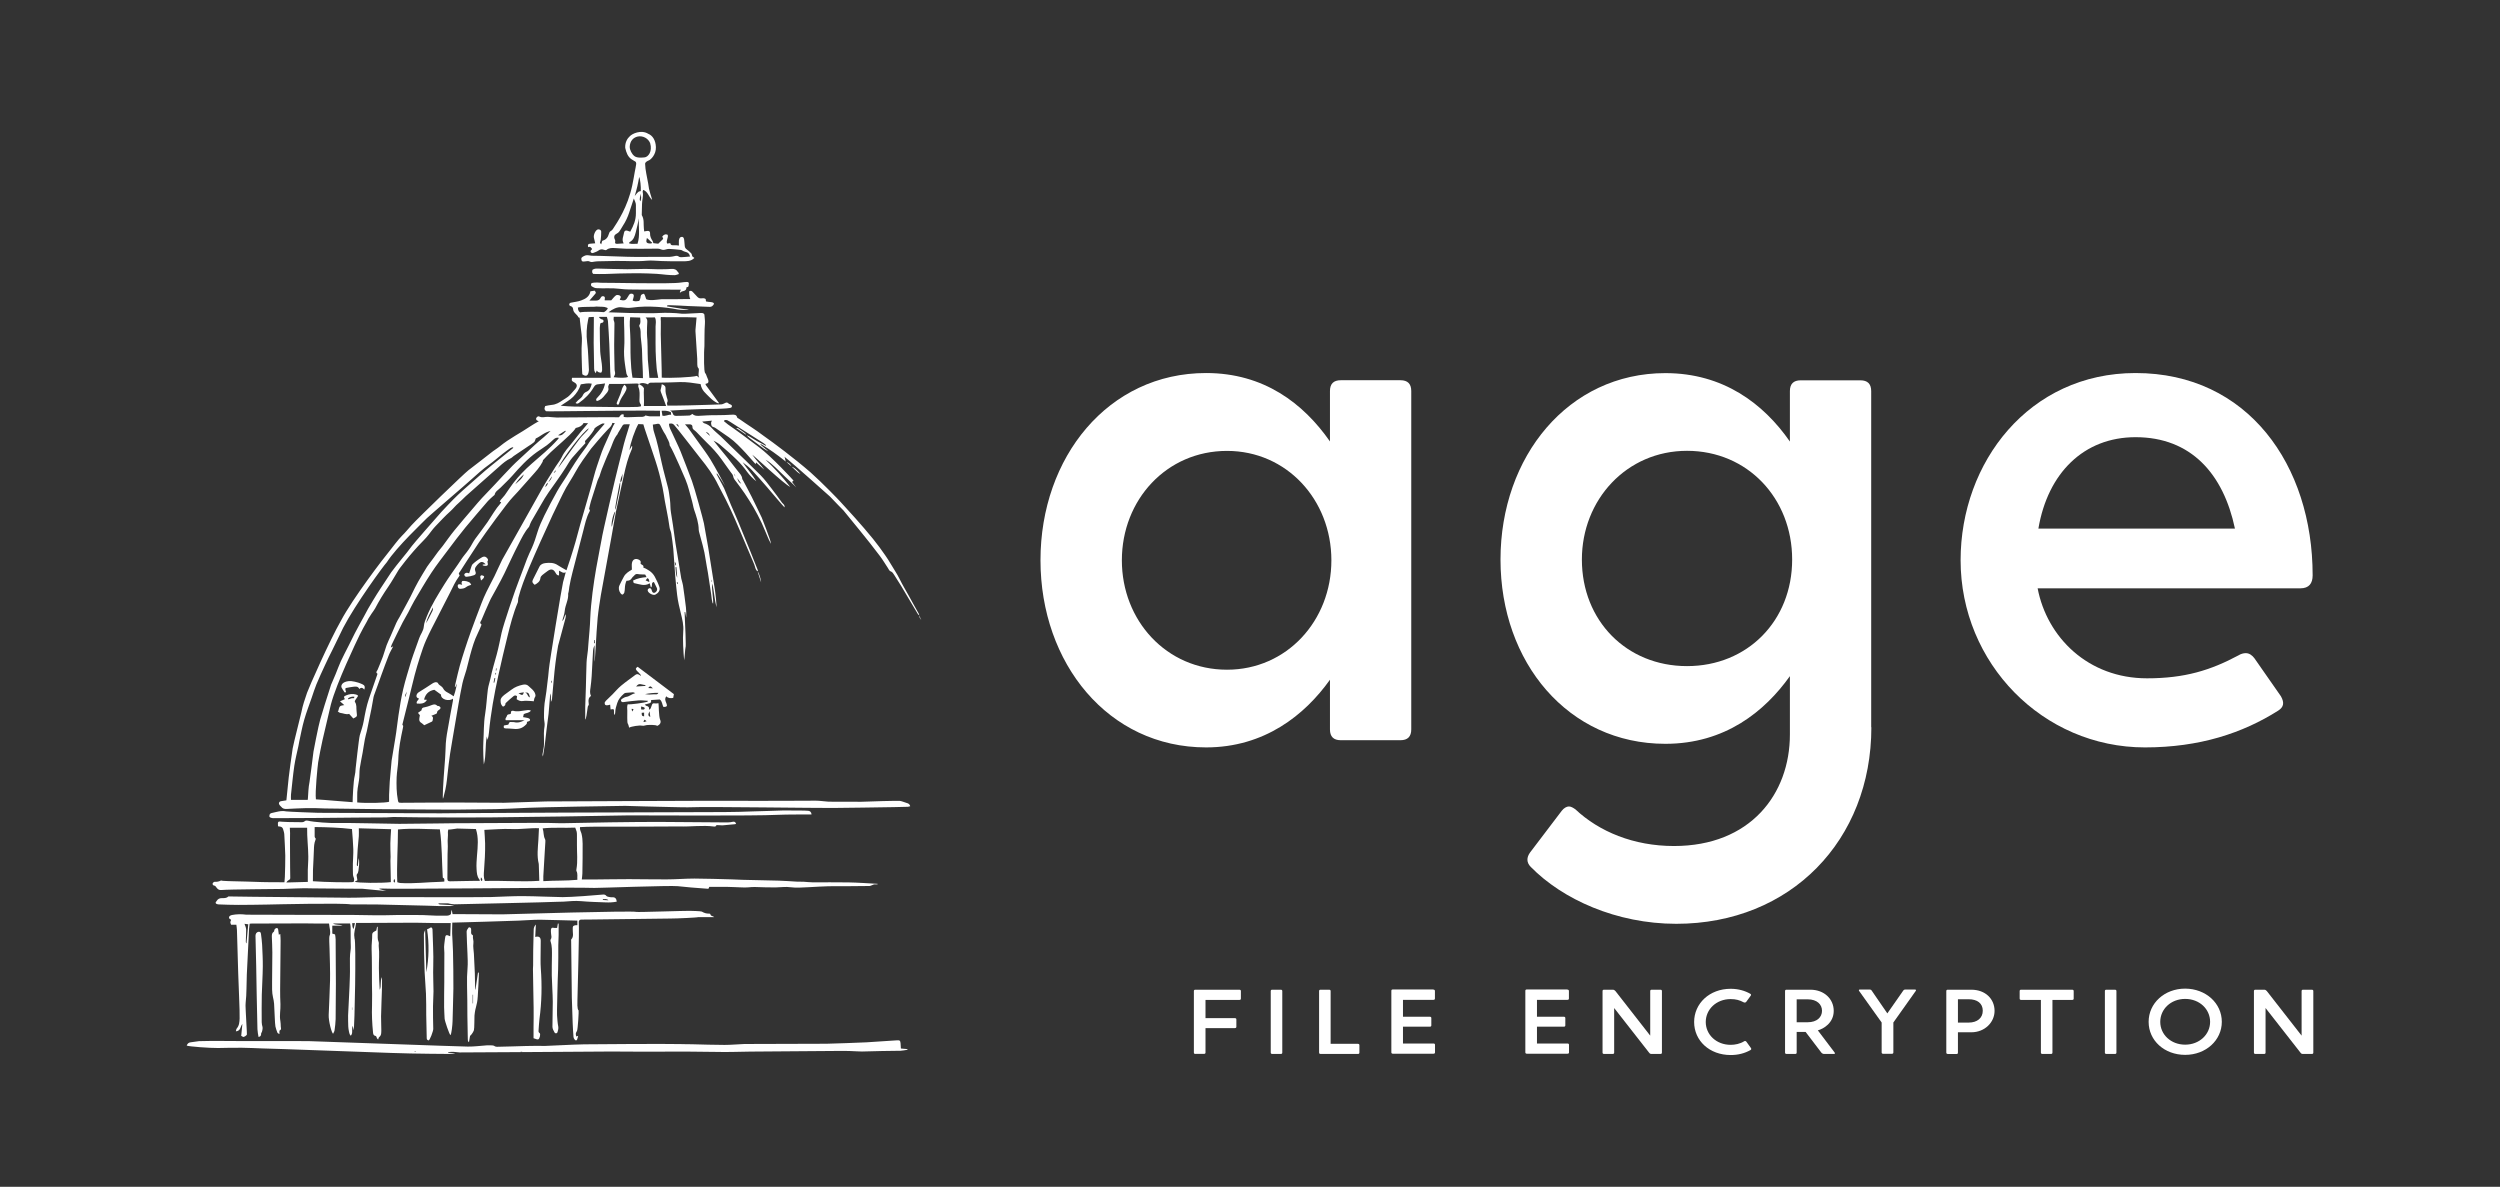
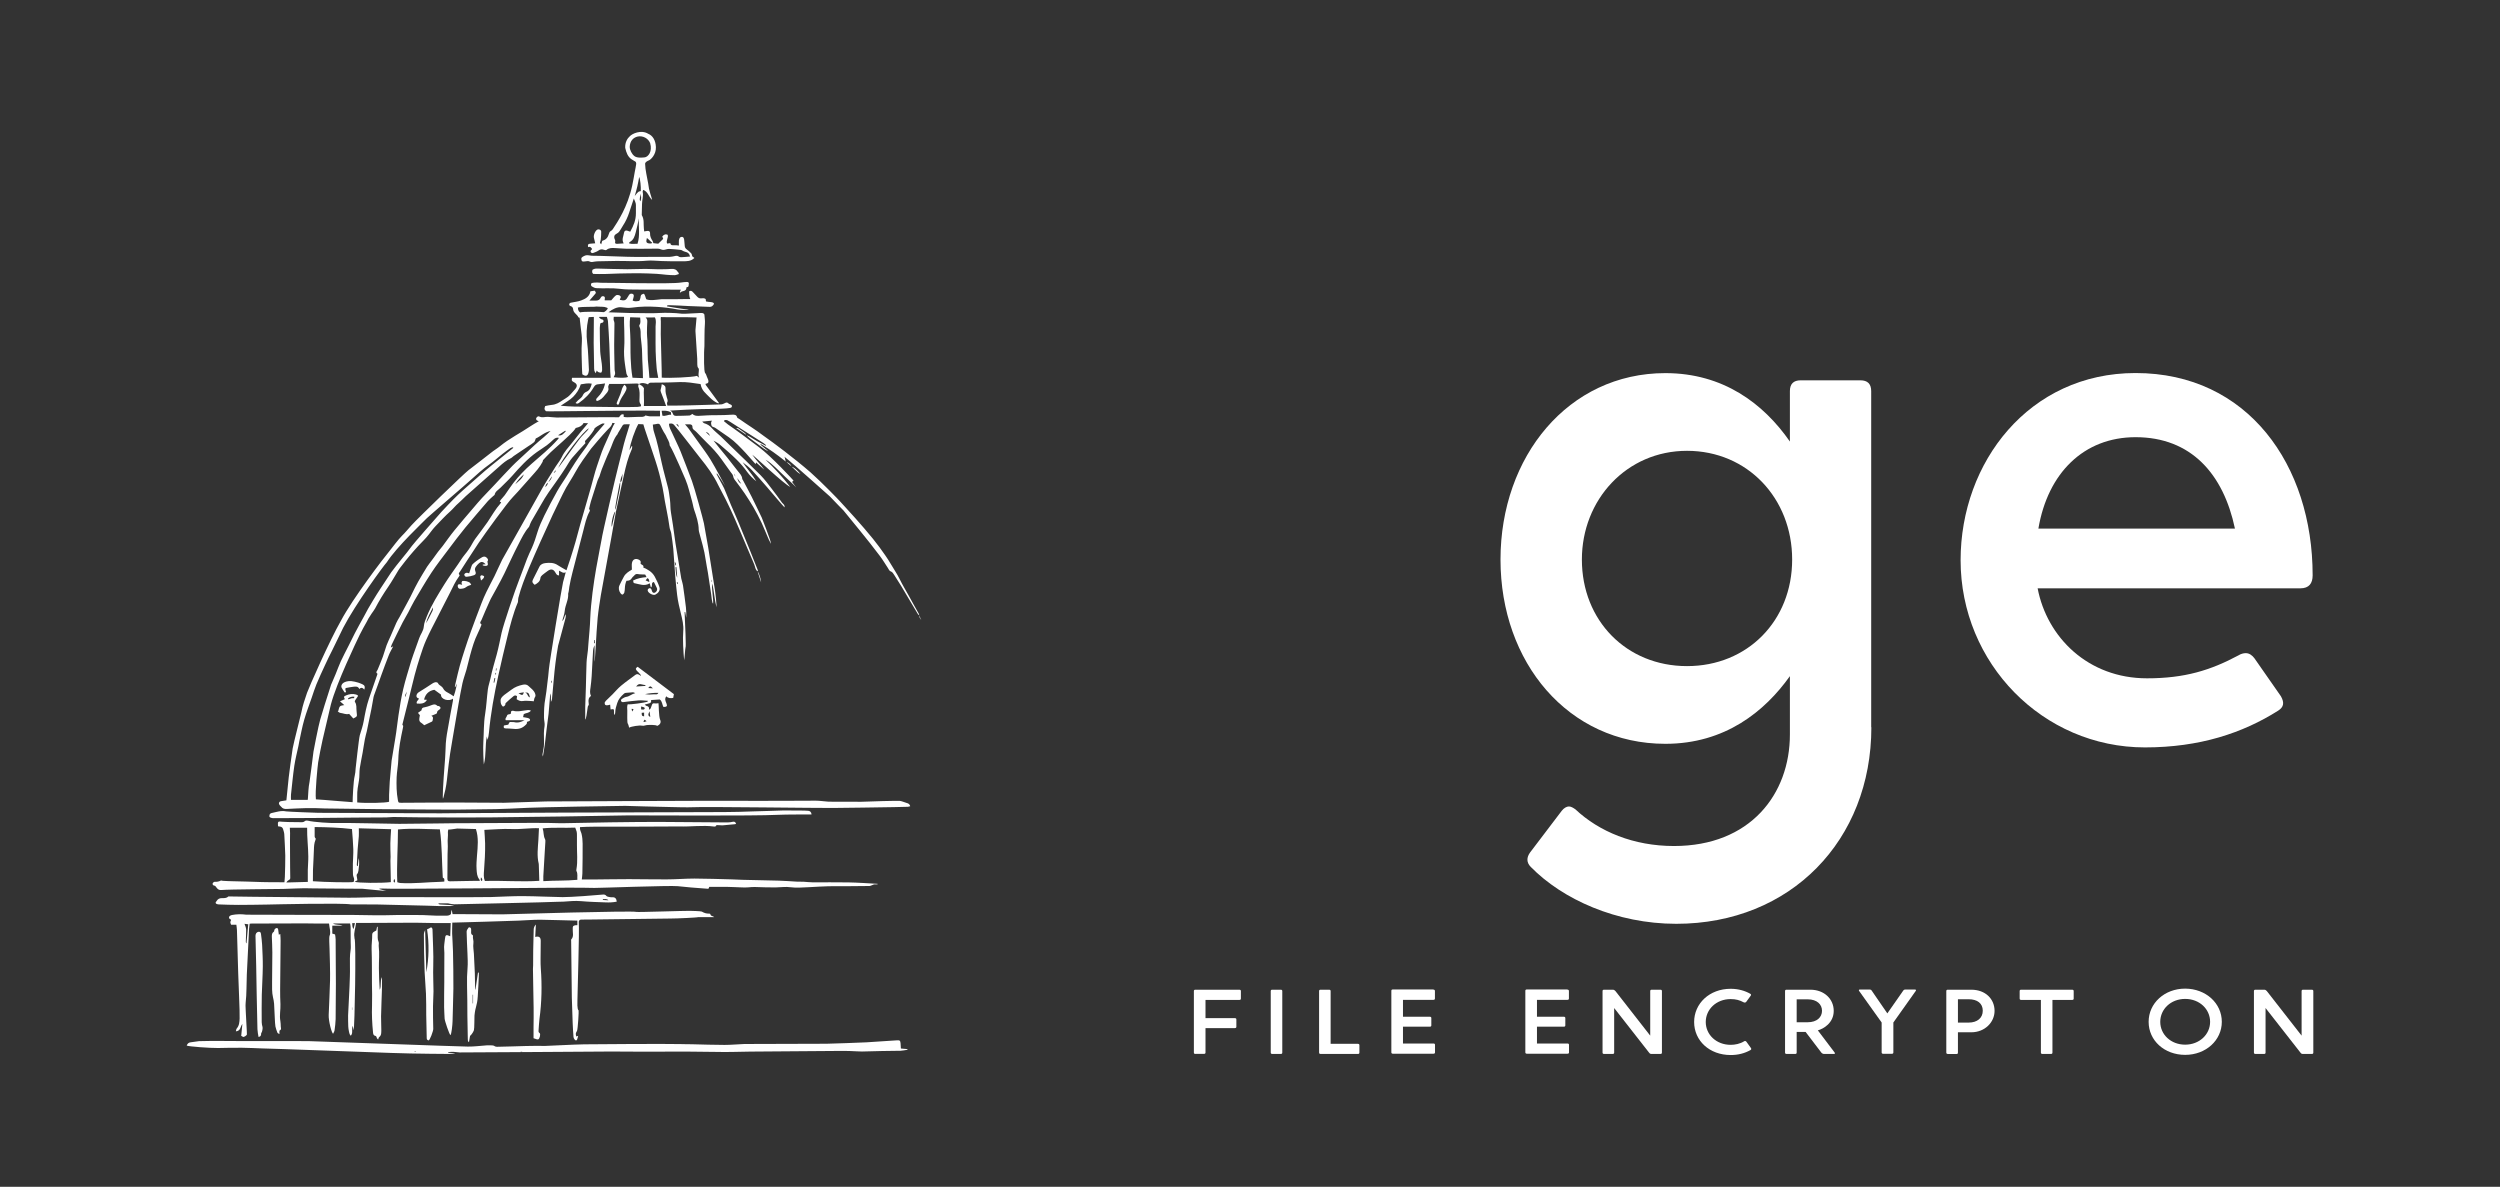
<svg xmlns="http://www.w3.org/2000/svg" version="1.1" id="Livello_1" x="0px" y="0px" viewBox="0 0 298.9 141.89" style="enable-background:new 0 0 298.9 141.89;" xml:space="preserve">
  <rect x="0" y="0" width="298.9" height="141.89" fill="#333333" stroke="none" />
  <style type="text/css">
	.st0{fill:#FFFFFF;}
</style>
  <g>
-     <path class="st0" d="M160.3,88.5c-0.86,0-1.29-0.43-1.29-1.29v-5.94c-3.01,4.22-7.83,8.09-14.81,8.09   c-11.71,0-19.8-10.07-19.8-22.38c0-12.31,8.09-22.38,19.8-22.38c6.89,0,11.62,3.61,14.81,8.18v-6.03c0-0.86,0.43-1.29,1.29-1.29   h7.14c0.86,0,1.29,0.43,1.29,1.29v40.46c0,0.86-0.43,1.29-1.29,1.29H160.3z M146.7,80.07c7.14,0,12.48-5.85,12.48-13.08   c0-7.23-5.34-13.08-12.48-13.08c-7.23,0-12.57,5.85-12.57,13.08C134.13,74.21,139.47,80.07,146.7,80.07z" />
    <path class="st0" d="M223.74,86.95c0,13.51-9.64,23.5-23.33,23.5c-7.14,0-13.6-2.93-17.39-6.8c-0.52-0.52-0.52-1.12-0.09-1.72   l3.79-4.99c0.26-0.34,0.6-0.52,0.86-0.52c0.26,0,0.52,0.17,0.77,0.34c2.84,2.67,6.97,4.39,11.79,4.39c9.12,0,13.86-6.2,13.86-13.34   v-6.97c-3.01,4.22-7.75,8.09-14.89,8.09c-11.62,0-19.71-9.73-19.71-22.03s8.09-22.29,19.71-22.29c6.89,0,11.71,3.61,14.89,8.18   v-6.03c0-0.86,0.43-1.29,1.29-1.29h7.14c0.86,0,1.29,0.43,1.29,1.29V86.95z M201.7,79.64c7.23,0,12.57-5.42,12.57-12.74   c0-7.32-5.34-13-12.57-13c-7.23,0-12.57,5.85-12.57,13C189.13,74.21,194.47,79.64,201.7,79.64z" />
    <path class="st0" d="M267.64,78.35c0.26-0.17,0.6-0.26,0.86-0.26c0.43,0,0.77,0.26,1.03,0.6l3.18,4.56   c0.43,0.77,0.34,1.29-0.34,1.72c-4.22,2.67-9.38,4.39-15.92,4.39c-12.22,0-22.04-10.07-22.04-22.38c0-11.71,8.18-22.38,20.92-22.38   c13.43,0,21.17,11.02,21.17,24.19c0,0.95-0.43,1.55-1.46,1.55h-31.42c1.12,5.85,6.02,10.76,13.08,10.76   C261.18,81.1,264.28,80.15,267.64,78.35z M267.21,63.2c-1.38-6.54-5.25-10.93-11.88-10.93c-6.2,0-10.5,4.3-11.62,10.93H267.21z" />
  </g>
  <g>
    <g>
      <path class="st0" d="M142.92,126.01c-0.12,0-0.18-0.06-0.18-0.16v-7.36c0-0.11,0.06-0.16,0.18-0.16h5.26    c0.12,0,0.18,0.06,0.18,0.16v0.9c0,0.11-0.06,0.16-0.18,0.16h-4.05v2.18h3.51c0.12,0,0.18,0.05,0.18,0.16v0.87    c0,0.09-0.05,0.16-0.18,0.16h-3.51v2.92c0,0.11-0.06,0.16-0.18,0.16H142.92z" />
      <path class="st0" d="M152.11,126.01c-0.12,0-0.18-0.06-0.18-0.16v-7.36c0-0.11,0.06-0.16,0.18-0.16h1.02    c0.12,0,0.18,0.06,0.18,0.16v7.36c0,0.11-0.06,0.16-0.18,0.16H152.11z" />
-       <path class="st0" d="M157.89,126.01c-0.12,0-0.18-0.06-0.18-0.16v-7.36c0-0.11,0.06-0.16,0.18-0.16h1.02    c0.12,0,0.18,0.06,0.18,0.16v6.31h3.26c0.12,0,0.18,0.06,0.18,0.16v0.89c0,0.11-0.06,0.16-0.18,0.16H157.89z" />
+       <path class="st0" d="M157.89,126.01c-0.12,0-0.18-0.06-0.18-0.16v-7.36c0-0.11,0.06-0.16,0.18-0.16h1.02    c0.12,0,0.18,0.06,0.18,0.16v6.31h3.26c0.12,0,0.18,0.06,0.18,0.16v0.89c0,0.11-0.06,0.16-0.18,0.16z" />
      <path class="st0" d="M171.38,118.32c0.13,0,0.18,0.08,0.18,0.16v0.9c0,0.11-0.06,0.16-0.18,0.16h-3.64v2.02h3.21    c0.12,0,0.18,0.06,0.18,0.16v0.87c0,0.11-0.06,0.16-0.18,0.16h-3.21v2.01h3.65c0.12,0,0.18,0.06,0.18,0.16v0.9    c0,0.11-0.06,0.16-0.18,0.16h-4.86c-0.12,0-0.18-0.06-0.18-0.16v-7.36c0-0.11,0.06-0.16,0.18-0.16H171.38z" />
      <path class="st0" d="M187.4,118.32c0.13,0,0.18,0.08,0.18,0.16v0.9c0,0.11-0.06,0.16-0.18,0.16h-3.64v2.02h3.21    c0.12,0,0.18,0.06,0.18,0.16v0.87c0,0.11-0.06,0.16-0.18,0.16h-3.21v2.01h3.65c0.12,0,0.18,0.06,0.18,0.16v0.9    c0,0.11-0.06,0.16-0.18,0.16h-4.86c-0.12,0-0.18-0.06-0.18-0.16v-7.36c0-0.11,0.06-0.16,0.18-0.16H187.4z" />
      <path class="st0" d="M197.47,126.01c-0.16,0-0.22-0.04-0.31-0.16l-4.17-5.33v5.33c0,0.11-0.06,0.16-0.18,0.16h-1.03    c-0.12,0-0.18-0.06-0.18-0.16v-7.36c0-0.11,0.06-0.16,0.18-0.16h1.04c0.16,0,0.23,0.07,0.32,0.16l4.16,5.33v-5.33    c0-0.11,0.06-0.16,0.18-0.16h1.04c0.12,0,0.18,0.06,0.18,0.16v7.36c0,0.11-0.06,0.16-0.18,0.16H197.47z" />
      <path class="st0" d="M208.78,119.78c-0.04,0.05-0.1,0.09-0.18,0.09c-0.04,0-0.07-0.01-0.12-0.03c-0.48-0.26-0.94-0.39-1.56-0.39    c-1.71,0-2.98,1.22-2.98,2.74c0,1.52,1.27,2.73,2.98,2.73c0.53,0,1.12-0.12,1.6-0.42c0.05-0.03,0.09-0.04,0.12-0.04    c0.06,0,0.11,0.03,0.16,0.09l0.54,0.75c0.07,0.1,0.05,0.19-0.06,0.25c-0.7,0.39-1.48,0.59-2.36,0.59c-2.53,0-4.37-1.71-4.37-3.95    c0-2.22,1.84-3.97,4.37-3.97c0.92,0,1.71,0.24,2.33,0.59c0.11,0.06,0.13,0.13,0.07,0.23L208.78,119.78z" />
      <path class="st0" d="M219.34,125.83c0.09,0.12,0.06,0.18-0.1,0.18h-1.15c-0.13,0-0.24-0.06-0.33-0.16l-1.88-2.47h-1.07v2.47    c0,0.11-0.06,0.16-0.18,0.16h-1.03c-0.12,0-0.18-0.06-0.18-0.16v-7.36c0-0.11,0.06-0.16,0.18-0.16h2.84c1.67,0,2.8,1.12,2.8,2.53    c0,1.44-1.22,2.15-1.9,2.33L219.34,125.83z M214.81,119.47v2.75h1.32c1.11,0,1.71-0.61,1.71-1.37c0-0.76-0.6-1.37-1.71-1.37    H214.81z" />
      <path class="st0" d="M225.65,121.16l1.92-2.75c0.05-0.07,0.12-0.1,0.21-0.1h1.2c0.1,0,0.12,0.09,0.07,0.16l-2.68,3.78v3.58    c0,0.11-0.06,0.16-0.18,0.16h-1.04c-0.12,0-0.18-0.06-0.18-0.16v-3.58l-2.7-3.78c-0.05-0.08-0.02-0.16,0.07-0.16h1.21    c0.1,0,0.17,0.03,0.21,0.1L225.65,121.16z" />
      <path class="st0" d="M232.88,126.01c-0.12,0-0.18-0.06-0.18-0.16v-7.36c0-0.11,0.06-0.16,0.18-0.16h2.81    c1.7,0,2.78,1.12,2.78,2.53c0,1.36-1.16,2.56-2.78,2.56h-1.6v2.44c0,0.11-0.06,0.16-0.18,0.16H232.88z M234.09,122.26h1.29    c1.02,0,1.68-0.55,1.68-1.42c0-0.88-0.66-1.37-1.68-1.37h-1.29V122.26z" />
      <path class="st0" d="M244.19,126.01c-0.12,0-0.18-0.06-0.18-0.16v-6.3h-2.36c-0.12,0-0.18-0.06-0.18-0.16v-0.9    c0-0.11,0.06-0.16,0.18-0.16h6.1c0.12,0,0.18,0.06,0.18,0.16v0.9c0,0.11-0.06,0.16-0.18,0.16h-2.36v6.3    c0,0.11-0.06,0.16-0.18,0.16H244.19z" />
-       <path class="st0" d="M251.84,126.01c-0.12,0-0.18-0.06-0.18-0.16v-7.36c0-0.11,0.06-0.16,0.18-0.16h1.02    c0.12,0,0.18,0.06,0.18,0.16v7.36c0,0.11-0.06,0.16-0.18,0.16H251.84z" />
      <path class="st0" d="M265.64,122.17c0,2.2-1.9,3.95-4.38,3.95c-2.48,0-4.37-1.71-4.37-3.95c0-2.22,1.89-3.97,4.37-3.97    C263.74,118.21,265.64,119.95,265.64,122.17z M264.24,122.17c0-1.52-1.27-2.74-2.98-2.74c-1.71,0-2.98,1.22-2.98,2.74    c0,1.52,1.27,2.73,2.98,2.73C262.95,124.9,264.24,123.69,264.24,122.17z" />
      <path class="st0" d="M275.35,126.01c-0.16,0-0.22-0.04-0.31-0.16l-4.17-5.33v5.33c0,0.11-0.06,0.16-0.18,0.16h-1.03    c-0.12,0-0.18-0.06-0.18-0.16v-7.36c0-0.11,0.06-0.16,0.18-0.16h1.04c0.16,0,0.23,0.07,0.32,0.16l4.16,5.33v-5.33    c0-0.11,0.06-0.16,0.18-0.16h1.04c0.12,0,0.18,0.06,0.18,0.16v7.36c0,0.11-0.06,0.16-0.18,0.16H275.35z" />
    </g>
  </g>
  <g>
    <path class="st0" d="M109.23,72.27c-0.38-0.68-0.75-1.38-1.15-2.06c-0.34-0.57-0.67-1.34-1.04-1.9c-0.45-0.69-0.71-1.22-1.19-1.9   c-0.52-0.74-0.9-1.28-1.47-1.98c-0.63-0.79-1.47-1.74-2.14-2.5c-0.52-0.59-1.3-1.42-1.83-2.01c-0.16-0.18-2.04-2.14-3.51-3.45   c-2.03-1.76-4.38-3.5-5.64-4.39c-0.94-0.72-1.83-1.25-2.92-2.02c-0.08-0.04-0.19-0.09-0.21-0.16c-0.08-0.33-0.33-0.33-0.59-0.32   c-0.63,0.03-1.26,0.07-1.89,0.06c-0.71-0.01-1.42,0.04-2.13,0.08c-0.29,0.01-0.54-0.03-0.74-0.23c-0.13,0.07-0.24,0.18-0.35,0.19   c-0.52,0.03-1.05,0.03-1.58,0.04c-0.2,0.01-0.35-0.07-0.4-0.25c-0.06-0.18-0.17-0.29-0.34-0.38c1.27-0.08,2.52-0.14,3.77-0.18   c0.18-0.01,3.41,0.01,3.57-0.2c0.12-0.16,0.07-0.28-0.13-0.36c-0.08-0.03-0.18-0.06-0.23-0.12c-0.14-0.15-0.27-0.12-0.43-0.03   c-0.14,0.07-0.29,0.14-0.44,0.15c-0.62,0.03-1.24,0.04-1.85,0.06c-0.55,0.02-3.59,0.11-4.58,0.08c-0.01-0.13-0.07-0.27-0.03-0.35   c0.13-0.22,0.03-0.41-0.03-0.6c-0.1-0.34-0.19-0.68-0.16-1.04c0.02-0.3-0.1-0.45-0.45-0.57c-0.04,0.21-0.05,0.41-0.12,0.61   c-0.05,0.14-0.02,0.24,0.03,0.37c0.21,0.52,0.4,1.04,0.61,1.63c-0.91,0-1.76,0-2.66,0c0.06-0.71-0.05-1.42,0.01-2.13   c-0.21-0.32-0.35-0.33-0.6-0.49c0.36-0.21,0.72-0.12,1.09,0.04c0.11-0.24,0.32-0.21,0.52-0.21c0.72-0.01,1.44,0,2.16-0.03   c0.77-0.03,1.54-0.08,2.32,0.02c0.44,0.06,0.87,0.12,1.28,0.18c0.14,0.79,0.61,1.09,1.09,1.59c0.26,0.27,0.69,0.61,1.05,0.73   c0.02-0.02,0.03-0.04,0.05-0.07c-0.53-0.72-1.06-1.45-1.59-2.17c0-0.04,0-0.08,0.01-0.12c0.43-0.04,0.4-0.32,0.15-0.83   c-0.07-0.16-0.1-0.33-0.2-0.43c-0.2-0.21-0.13-2.15-0.14-2.45c0-0.26,0.03-0.53,0.04-0.79c0.02-0.9-0.01-1.8,0.06-2.69   c0.03-0.36-0.04-0.7-0.06-1.05c0-0.07-0.09-0.16-0.16-0.19c-0.09-0.04-0.21-0.03-0.31-0.03c-0.59,0.03-1.17,0.06-1.76,0.09   c-0.03,0-0.43,0-0.46,0c-0.56-0.07-0.84-0.08-1.4-0.1c-0.92-0.04-1.51,0.05-2.43,0.04c-0.79,0-1.71-0.01-2.5-0.03   c-0.45-0.01-1.04-0.03-1.48-0.05c-0.28-0.01-0.6-0.01-0.97-0.03c0.49-0.39,1.06-0.67,1.56-0.6c0.42,0.06,0.82,0.1,1.25,0.04   c0.99-0.14,1.99-0.15,2.99-0.09c0.83,0.05,1.65,0.15,2.47,0.31c0.36,0.07,1.06,0.07,1.34,0c0-0.03-0.62-0.03-0.88-0.09   c-0.25-0.05-0.64-0.09-0.89-0.14c-0.25-0.05-0.51-0.08-0.83-0.14c-0.11-0.17,0.29-0.14,0.31-0.14c0.8,0.01,1.43,0.07,2.23,0.1   c0.85,0.03,1.7,0.07,2.56,0.1c0.22,0.01,0.36-0.11,0.5-0.34c0.03-0.3-0.65-0.21-0.95-0.31c-0.01-0.1-0.03-0.19-0.04-0.29   c-0.18-0.12-0.35-0.1-0.51-0.08c-0.27,0.04-0.42-0.1-0.57-0.27c-0.16-0.17-0.33-0.34-0.48-0.51c-0.11-0.12-0.24-0.15-0.41-0.07   c-0.01,0.25-0.01,0.64,0.13,0.94c-0.46-0.01-1.31,0.01-1.54,0.01c-0.76,0.01-1.06-0.01-1.86,0c-0.64,0.06-1.4,0.21-1.86,0.01   c-0.09-0.17-0.16-0.64-0.32-0.66c-0.33,0.12-0.33,0.12-0.38,0.5C76.47,35.92,76.5,36,76.25,36c-0.24,0.04-0.42,0.03-0.61-0.07   c0.06-0.21,0.11-0.35,0.13-0.49c0.04-0.21-0.07-0.33-0.28-0.33c-0.21-0.01-0.28,0.14-0.37,0.3c-0.29,0.52-0.43,0.58-1.01,0.44   c0.01-0.04,0-0.08,0.02-0.11c0.12-0.15,0.13-0.32-0.04-0.41c-0.12-0.06-0.35-0.09-0.44-0.02c-0.21,0.15-0.37,0.38-0.57,0.6   c-0.23,0-0.5,0-0.78,0c0-0.06-0.01-0.1,0-0.14c0.04-0.14,0.04-0.29-0.11-0.34c-0.15-0.05-0.29-0.01-0.38,0.18   c-0.09,0.22-0.3,0.33-0.54,0.33c-0.24,0-0.49,0-0.8,0c0.24-0.27,0.43-0.51,0.64-0.74c0.17-0.19,0.18-0.2-0.01-0.45   c-0.17,0.02-0.33,0.05-0.51,0.08c-0.11,0.65-0.61,0.91-1.13,1.1c-0.36,0.13-0.76,0.17-1.15,0.25c-0.13,0.02-0.23,0.06-0.25,0.2   c-0.01,0.13,0.06,0.19,0.17,0.22c0.2,0.06,0.28,0.19,0.3,0.41c0.04,0.42,0.49,0.58,0.63,0.94c0.16-0.01,0.15,0.1,0.16,0.21   c0.03,0.33,0.08,0.65,0.11,0.98c0.06,0.56,0.18,1.13,0.14,1.69c-0.08,1.06-0.01,2.11,0.01,3.16c0,0.26,0.03,0.52,0.04,0.76   c0.47,0.34,0.73,0.19,0.79-0.5c0-0.01,0-0.03,0-0.04c-0.07-1.09-0.07-2.18-0.21-3.26c-0.12-0.91-0.07-1.84,0.12-2.76   c0.02-0.09,0.05-0.17,0.07-0.27c0.2-0.01,0.38-0.02,0.61-0.03c0,0.18,0,0.33,0,0.49c-0.01,0.87-0.02,1.74-0.02,2.61   c0.01,0.94,0.03,1.87,0.05,2.81c0,0.17,0,0.34,0.03,0.51c0.01,0.08,0.07,0.15,0.16,0.32c0.06-0.16,0.1-0.24,0.13-0.33   c0.09,0.1,0.12,0.17,0.16,0.18c0.12,0.04,0.25,0.1,0.36,0.07c0.06-0.02,0.11-0.19,0.12-0.29c0-0.25-0.01-0.5-0.04-0.75   c-0.06-0.5-0.16-0.99-0.19-1.49c-0.04-0.93-0.04-1.87-0.05-2.8c0-0.18,0.04-0.36,0.06-0.54c0.05-0.03,0.09-0.06,0.12-0.07   c0.14-0.02,0.27-0.04,0.27-0.22c0-0.15-0.1-0.18-0.23-0.21c-0.11-0.03-0.2-0.14-0.3-0.21c0.01-0.03,0.02-0.05,0.03-0.08   c0.29,0,0.59,0,0.9,0c0.04,0.17,0.12,0.36,0.13,0.55c0.06,0.89,0.12,1.79,0.16,2.69c0.05,1.11,0.07,2.21,0.11,3.32   c0.01,0.23,0.03,0.46,0.05,0.72c-1.57,0-3.1,0-4.62,0c-0.07,0.33-0.04,0.38,0.22,0.52c0.4,0.2,0.46,0.47,0.17,0.82   c-0.17,0.2-0.34,0.4-0.52,0.59c-0.12,0.13-0.24,0.25-0.37,0.35c-0.2,0.15-0.42,0.27-0.63,0.41c-0.39,0.27-0.79,0.51-1.29,0.55   c-0.27,0.02-0.54,0.09-0.79,0.14c-0.12,0.37-0.12,0.37,0.09,0.61c-0.09,0.08,9.04-0.12,13.65-0.05c-0.04,0.11,0.02,0.53-0.02,0.67   c-0.4,0-0.8,0.01-1.19,0c-0.16-0.01-0.32-0.06-0.54-0.11c-0.17,0.22-0.48,0.17-0.79,0.17c-0.46,0.01-0.92,0.04-1.38,0.05   c-0.14,0-0.28-0.02-0.43-0.04c0-0.11,0-0.2,0-0.29c-0.36-0.13-0.43,0.25-0.59,0.33c-0.33-0.04-7.18,0.04-7.44,0.03   c-0.34-0.01-0.68-0.06-1.02-0.08c-0.35-0.02-0.69,0.14-1.04-0.04c-0.13-0.07-0.25,0.02-0.34,0.14c-0.08,0.12-0.05,0.23,0.05,0.32   c0.04,0.04,0.12,0.05,0.23,0.1c-0.41,0.24-0.7,0.4-0.98,0.59c-1.21,0.82-2.53,1.47-3.66,2.4c-0.34,0.28-0.73,0.5-1.07,0.78   c-0.32,0.27-2.14,1.65-2.7,2.09c-0.6,0.47-5.88,5.57-6.81,6.58c-0.39,0.43-0.75,0.88-1.16,1.28c-0.38,0.37-1.25,1.52-1.37,1.67   c-0.88,1.06-4.49,5.8-5.9,8.45c-1.36,2.37-3.84,8-4.06,8.63c-0.26,0.76-0.52,1.51-0.67,2.3c-0.1,0.49-0.92,3.62-1.05,4.36   c-0.12,0.69-0.44,3.2-0.47,3.45c-0.1,0.9-0.19,1.81-0.28,2.75c-0.2,0.03-0.41,0.07-0.63,0.1c-0.16,0.02-0.25,0.12-0.26,0.26   c-0.01,0.08,0.07,0.18,0.12,0.26c0.04,0.06,0.12,0.1,0.16,0.16c0.16,0.21,0.38,0.26,0.63,0.25c0.78-0.03,1.55-0.09,2.33-0.1   c0.75-0.01,1.5,0,2.25,0.04c0.71,0.03,11.13,0.14,15.64,0.14c0.72,0,3.91-0.06,4.78-0.06c0.3,0,2.91-0.1,3.91-0.16   c1-0.06,11.01-0.24,11.59-0.23c0.05,0,4.25,0.13,5.42,0.14c0.21,0,2.03,0.06,2.72,0.02c1.26-0.08,15.17,0.11,16.68,0.09   c0.63-0.01,6.52-0.07,7.29-0.1c0.55-0.02,1.11-0.02,1.66-0.04c0.09,0,0.19-0.04,0.3-0.07c-0.07-0.25-0.22-0.33-0.41-0.38   c-0.14-0.04-0.27-0.09-0.41-0.14c-0.15-0.04-0.29-0.11-0.44-0.12c-0.25-0.02-3.64,0.06-4.56,0.11c-0.43,0.02-3.52-0.02-3.93-0.01   c-0.08,0-0.16-0.01-0.24-0.02c-0.25-0.02-0.49-0.05-0.74-0.07c-0.24-0.02-0.48-0.04-0.71-0.03c-0.83,0.02-5.75,0.01-6.65,0.02   c-0.63,0.01-5.53-0.01-5.83-0.01c-0.81-0.02-18.52,0.09-19.63,0.08c-0.33,0-4.97,0.16-5.02,0.16c-0.28,0.01-5.25-0.03-5.59-0.03   c-0.87,0.01-3.11,0-3.36,0.01c-0.51,0.01-2.73,0.01-3.32,0.02c-0.33,0-0.36,0-0.42-0.32c-0.17-0.9-0.18-1.81-0.15-2.72   c0.03-0.71,0.18-1.42,0.2-2.12c0.03-1.3,0.29-2.56,0.56-3.83c0.02-0.08,0.04-0.22,0-0.25c-0.11-0.08-0.06-0.16-0.04-0.24   c0.24-0.97,0.49-1.94,0.73-2.92c0.24-0.96,0.46-1.92,0.71-2.88c0.2-0.74,0.41-1.47,0.65-2.2c0.22-0.68,0.44-1.36,0.73-2   c0.4-0.9,0.87-1.78,1.32-2.66c0.51-1,1.03-1.99,1.53-2.99c0.33-0.66,0.63-1.34,1.07-1.93c0.04-0.05,0.09-0.15,0.07-0.17   c-0.2-0.18-0.02-0.3,0.06-0.43c0.25-0.4,0.51-0.8,0.77-1.2c0.49-0.75,0.97-1.5,1.47-2.25c0.73-1.08,3.38-4.74,4.06-5.43   c0.59-0.59,2.32-2.61,2.62-2.92c0.42-0.43,1.09-1.41,0.97-1.48c0.33-0.34,0.62-0.67,0.95-0.98c0.47-0.44,0.96-0.86,1.43-1.29   c0.27-0.25,1.37-1.21,1.53-1.57c0.01-0.03,0.08-0.05,0.13-0.06c0.35-0.08,0.66-0.23,0.83-0.56c0.17,0.01,0.33,0.01,0.54,0.02   c-0.08,0.09-0.12,0.14-0.16,0.19c-0.25,0.3-0.51,0.6-0.76,0.9c-0.34,0.42-0.67,0.84-1.01,1.27c-0.43,0.54-0.91,1.04-1.21,1.68   c-0.19,0.4-0.49,0.75-0.73,1.13c-0.7,1.12-1.41,2.22-2.04,3.39c-0.59,1.1-4.34,7.71-4.36,7.76c-0.18,0.37-0.35,0.74-0.52,1.1   c-0.13,0.29-0.26,0.58-0.4,0.86c-0.32,0.63-0.66,1.26-0.97,1.9c-0.21,0.44-0.41,0.88-0.58,1.34c-0.43,1.11-0.84,2.22-1.25,3.33   c-0.27,0.73-0.51,1.47-0.75,2.2c-0.21,0.65-0.42,1.31-0.6,1.96c-0.17,0.63-0.32,1.28-0.47,1.92c-0.02,0.1-0.05,0.21-0.07,0.31   c-0.02,0.1-0.04,0.2-0.05,0.3c0.02,0,0.03,0.01,0.05,0.01c0.06-0.14,0.13-0.28,0.19-0.42c-0.04,0.35-0.12,0.67-0.21,1   c-0.05,0.19-0.12,0.37-0.17,0.52c-0.22-0.14-0.42-0.3-0.65-0.41c-0.26-0.13-0.48-0.27-0.61-0.54c-0.05-0.1-0.14-0.19-0.24-0.26   c-0.15-0.11-0.3-0.19-0.38-0.37c-0.03-0.07-0.18-0.12-0.26-0.11c-0.14,0.02-0.28,0.07-0.39,0.15c-0.53,0.34-1.05,0.7-1.59,1.02   c-0.19,0.11-0.3,0.24-0.33,0.45c-0.02,0.22,0.15,0.29,0.31,0.34c-0.09,0.22-0.37,0.33-0.26,0.6c0.47,0.02,0.93,0.05,1.21-0.45   c-0.13-0.01-0.24-0.02-0.35-0.02c0.16-0.67,0.56-1.06,1.23-1.18c0.25,0.18,0.51,0.37,0.8,0.58c-0.06,0.57,0.94,0.86,1.43,0.48   c0,0.08,0.01,0.14,0,0.21c-0.1,0.52-0.2,1.03-0.29,1.55c-0.15,0.83-0.3,1.66-0.44,2.49c-0.06,0.36-0.1,0.73-0.13,1.1   c-0.04,0.58-0.03,1.16-0.08,1.73c-0.05,0.56-0.31,4-0.28,4.67c0,0,0.03,0.4,0.03,0.19c0.08-0.17,0.09-0.34,0.14-0.5   c0.22-0.76,0.31-1.55,0.39-2.33c0.09-0.84,0.19-1.68,0.31-2.51c0.17-1.09,0.37-2.18,0.55-3.27c0.15-0.9,0.3-1.79,0.46-2.69   c0.15-0.83,0.29-1.66,0.47-2.48c0.12-0.54,0.32-1.06,0.47-1.59c0.16-0.6,0.3-1.2,0.46-1.8c0.24-0.88,0.49-1.75,0.9-2.57   c0.15-0.3,0.27-0.6,0.4-0.91c0.02-0.06,0.06-0.17,0.04-0.18c-0.29-0.16-0.06-0.37,0-0.5c0.29-0.72,0.62-1.43,0.93-2.14   c0.06-0.13,0.12-0.26,0.18-0.39c0.06-0.12,1.18-2.1,1.63-3.04c0.57-1.19,1.11-2.39,1.72-3.56c0.36-0.7,0.7-1.42,1.23-2.02   c0.03-0.04,0.04-0.09,0.06-0.14c0.07-0.17,0.12-0.35,0.21-0.5c0.38-0.68,0.79-1.34,1.17-2.02c0.56-1.02,1.24-1.96,1.92-2.9   c0.36-0.5,0.7-1.02,1.04-1.54c0.25-0.38,0.46-0.8,0.76-1.15c0.5-0.6,1.05-1.17,1.59-1.76c-0.09-0.22-0.09-0.24,0.11-0.43   c0.4-0.38,1.05-1.28,0.96-1.32c0.23-0.21,0.42-0.31,0.61-0.42c0.38-0.21,0.38-0.21,0.62-0.15c-0.12,0.14-0.23,0.27-0.34,0.39   c-0.44,0.51-0.88,1.01-1.3,1.54c-0.28,0.35-0.48,0.76-0.76,1.11c-0.8,1.03-1.48,2.14-2.16,3.25c-0.37,0.59-0.78,1.16-1.12,1.77   c-0.53,0.95-1.05,1.92-1.53,2.9c-0.32,0.66-0.63,1.33-0.84,2.03c-0.19,0.63-0.39,1.26-0.66,1.86c-0.2,0.44-0.42,0.88-0.59,1.33   c-0.32,0.82-0.6,1.66-0.93,2.48c-0.44,1.09-1.87,5.3-2.1,6.34c-0.19,0.86-0.35,1.73-0.58,2.58c-0.25,0.94-0.55,1.87-0.74,2.83   c-0.09,0.45-0.26,0.89-0.32,1.34c-0.13,0.99-0.17,2-0.33,2.98c-0.18,1.09-0.14,2.18-0.21,3.27c-0.06,0.83,0.03,2.61,0.06,2.74   c0.3-1.16,0.13-2.28,0.36-3.36c0.02,0.14,0.05,0.28,0.07,0.42c0.11-0.3,0.15-0.59,0.18-0.88c0.21-2.3,0.63-4.57,1.12-6.82   c0.34-1.56,0.71-3.11,1.09-4.66c0.34-1.39,0.69-2.78,1.25-4.1c0.02-0.06,0.01-0.13,0.02-0.19c0.01-0.12,0.01-0.24,0.04-0.35   c0.31-1.2,0.77-2.35,1.24-3.5c0.45-1.08,0.93-2.15,1.41-3.23c0.48-1.07,0.97-2.14,1.46-3.2c0.28-0.6,0.57-1.19,0.86-1.78   c0.24-0.48,0.47-0.98,0.73-1.44c0.35-0.61,0.75-1.2,1.08-1.81c0.55-1.01,1.23-1.93,1.91-2.86c0.11-0.15,1.38-1.64,2-2.29   c0.22-0.23,0.48-0.42,0.54-0.79c0.09,0.01,0.19,0.02,0.3,0.03c-0.08,0.14-0.16,0.25-0.21,0.36c-0.37,0.82-0.73,1.64-1.09,2.45   c-0.34,0.76-0.56,1.56-0.84,2.34c-0.27,0.79-0.45,1.59-0.68,2.39c-0.13,0.48-0.27,0.96-0.41,1.44c-0.3,1.05-0.61,2.1-0.91,3.15   c-0.19,0.68-0.36,1.37-0.56,2.06c-0.19,0.67-0.4,1.33-0.61,2c-0.15,0.48-0.32,0.96-0.47,1.4c-0.35-0.21-0.71-0.38-1.03-0.6   c-0.46-0.32-0.97-0.32-1.48-0.26c-0.28,0.03-0.57,0.13-0.72,0.42c-0.27,0.51-0.53,1.03-0.78,1.55c-0.13,0.27-0.07,0.41,0.21,0.63   c0.34-0.19,0.65-0.39,0.69-0.84c0.01-0.11,0.12-0.24,0.21-0.32c0.2-0.17,0.42-0.32,0.63-0.48c0.41-0.31,0.71-0.25,0.96,0.2   c0.09,0.16,0.18,0.32,0.42,0.32c0-0.19,0-0.37,0-0.57c0.27,0.11,0.48,0.36,0.8,0.19c-0.12,0.43-0.22,0.8-0.32,1.18   c-0.15,0.58-1.63,9.63-1.69,10.38c-0.05,0.6-0.12,1.21-0.2,1.81c-0.07,0.57-0.12,1.15-0.23,1.72c-0.15,0.76-0.16,1.52-0.16,2.28   c0,0.34,0.12,0.69,0.07,1.01c-0.1,0.57-0.09,1.14-0.07,1.72c0.01,0.25,0.01,0.5-0.02,0.75c-0.04,0.31-0.11,0.62-0.16,0.93   c-0.01,0.06,0.03,0.13,0.05,0.25c0.08-0.52,0.17-0.97,0.23-1.43c0.08-0.6,0.14-1.21,0.21-1.81c0.08-0.63,0.17-1.25,0.24-1.88   c0.07-0.72,0.12-1.44,0.18-2.17c0.01-0.09,0.05-0.17,0.07-0.26c0.02,0.01,0.04,0.69,0.03,1.02c0.07-0.12,0.12-0.24,0.13-0.37   c0.08-0.77,0.15-1.55,0.21-2.33c0.11-1.31,0.27-2.62,0.5-3.91c0-0.03,0.01-0.05,0.01-0.08c0.27-1.02,0.55-2.03,0.82-3.05   c0.06-0.22,0.14-0.45,0.1-0.76c-0.19,0.3-0.17,0.64-0.42,0.83c0.09-0.41,0.27-0.8,0.3-1.21c0.06-0.71,0.47-1.33,0.41-2.06   c0-0.01,0.01-0.03,0.01-0.04c0.08-0.26,0.09-0.52,0.13-0.78c0.1-0.6,0.24-1.19,0.39-1.78c0.42-1.63,0.84-3.26,1.27-4.89   c0.21-0.8,0.36-1.62,0.77-2.36c0.03-0.05,0.04-0.14,0.01-0.17c-0.12-0.11-0.06-0.21-0.03-0.32c0.06-0.23,0.1-0.46,0.17-0.69   c0.26-0.83,0.52-1.66,0.79-2.48c0.06-0.19,0.17-0.35,0.24-0.54c0.1-0.27,0.16-0.55,0.27-0.82c0.3-0.73,0.58-1.47,0.92-2.19   c0.32-0.68,0.47-1.43,0.97-2.02c0.02-0.03,0.02-0.08,0.04-0.11c0.19-0.31,0.37-0.63,0.57-0.94c0.04-0.06,0.12-0.11,0.19-0.12   c0.21-0.01,0.43-0.01,0.66-0.01c-0.09,0.3-0.17,0.57-0.25,0.83c-0.15,0.49-0.31,0.97-0.44,1.47c-0.25,0.94-0.46,1.89-0.71,2.83   c-0.23,0.84-1.89,7.97-1.98,8.69c-0.07,0.56-1.18,5.38-1.35,9.4c-0.03,0.97-0.13,1.94-0.21,2.92c-0.02,0.3-0.04,0.6-0.07,0.9   c-0.05,0.48-0.14,0.96-0.16,1.45c-0.04,0.99-0.05,1.98-0.08,2.97c-0.02,0.79-0.06,1.58-0.08,2.37c-0.01,0.49,0,0.97,0,1.46   c0.1,0.07,0.22-0.88,0.29-1.4c0.01-0.08,0.02-0.17,0.06-0.22c0.11-0.12,0.08-0.22,0.06-0.36c-0.05-0.31-0.02-0.62,0.28-0.82   c-0.16-0.33-0.11-0.65-0.06-0.98c0.06-0.46,0.11-0.91,0.14-1.37c0.06-0.98,0.1-1.97,0.16-2.95c0.01-0.23,0.04-0.47,0.19-0.77   c0,0.72,0,1.35,0,1.98c0.05-0.17,0.04-0.33,0.05-0.5c0.03-0.46,0.06-0.92,0.09-1.38c0.07-1.13,0.12-2.26,0.23-3.39   c0.09-0.9,0.24-1.8,0.38-2.7c0.03-0.2,1.07-5.9,1.25-6.86c0.2-1.04,0.35-2.1,0.56-3.14c0.3-1.46,0.63-2.91,0.95-4.36   c0.23-1.06,0.49-2.1,0.94-3.09c0.05-0.1,0.03-0.23,0.05-0.35c-0.02,0-0.05-0.01-0.07-0.01c-0.09,0.16-0.18,0.32-0.26,0.48   c0.1-0.85,0.67-2.45,1.06-3.12c0.2,0.01,0.41,0.02,0.6,0.03c0.06,0.21,0.11,0.37,0.16,0.53c0.27,0.81,0.55,1.62,0.82,2.43   c0.33,0.97,0.66,1.94,0.92,2.93c0.14,0.56,0.28,1.12,0.4,1.69c0.11,0.53,0.18,1.06,0.27,1.59c0.07,0.4,0.16,0.79,0.23,1.19   c0.12,0.65,0.25,1.29,0.33,1.94c0.03,0.27,0.18,0.5,0.21,0.76c0.08,0.61,0.19,1.22,0.24,1.84c0.09,1.07,0.14,2.15,0.23,3.22   c0.06,0.76,0.14,1.52,0.23,2.28c0.09,0.76,0.27,1.49,0.45,2.23c0.17,0.69,0.34,1.39,0.28,2.1c-0.08,0.87,0.01,2.53,0.11,3.48   c0.06-0.3,0.11-1.32,0.16-1.53c0.09-0.03-0.05-2.85-0.11-4.23c0.03,0,0.05-0.01,0.08-0.01c0.04,0.23,0.08,0.46,0.12,0.69   c0.01-0.42,0.01-0.84-0.04-1.25c-0.1-0.88-0.23-1.75-0.35-2.62c-0.01-0.09-0.04-0.18-0.06-0.27c-0.05-0.19-0.11-0.38-0.15-0.57   c-0.16-0.92-0.3-1.85-0.45-2.77c-0.08-0.48-0.17-0.96-0.24-1.44c-0.11-0.72-0.2-1.43-0.3-2.15c-0.07-0.51-0.15-1.01-0.24-1.52   c-0.09-0.51-0.05-1.02-0.12-1.53c-0.07-0.48-0.11-0.96-0.23-1.43c-0.25-1-0.54-1.99-0.76-2.99c-0.28-1.25-0.52-2.5-0.93-3.72   c-0.09-0.26-0.09-0.56-0.13-0.84c0.2-0.03,0.34-0.04,0.48-0.08c0.22-0.06,0.35,0,0.44,0.21c0.11,0.26,0.26,0.51,0.39,0.76   c0.08,0.15,0.2,0.28,0.26,0.43c0.14,0.38,0.43,0.7,0.44,1.13c0,0.05,0.04,0.1,0.07,0.14c0.41,0.65,1.79,3.87,1.82,3.96   c0.36,0.85,0.54,1.76,0.8,2.64c0.04,0.13,0.06,0.25,0.09,0.38c0.05,0.21,0.08,0.42,0.15,0.61c0.27,0.78,0.54,1.57,0.55,2.41   c0,0.07,0.01,0.13,0.03,0.2c0.29,1.12,0.65,2.22,0.8,3.38c0.07,0.52,0.19,1.03,0.27,1.55c0.14,0.86,0.26,1.72,0.39,2.58   c0.02,0.13,0.1,1.12,0.23,1.1c0.06-0.49-0.21-1.9-0.11-2.39c0.25,0.93,0.25,1.91,0.53,2.83c-0.04-0.69-0.1-1.37-0.2-2.05   c-0.26-1.71-0.53-3.41-0.81-5.11c-0.16-0.96-0.34-1.92-0.51-2.88c-0.08-0.42-1.13-4.27-1.44-5.08c-0.45-1.17-0.88-2.35-1.35-3.51   c-0.3-0.74-0.68-1.46-1-2.19c-0.15-0.35-0.39-0.69-0.38-1.12c0.23-0.05,0.42-0.06,0.59,0.12c0.37,0.39,2.71,3.45,3.14,3.98   c0.81,1,1.58,2.04,2.14,3.21c0.29,0.61,0.64,1.18,0.93,1.79c0.38,0.77,0.75,1.54,1.09,2.33c0.52,1.18,1.01,2.37,1.52,3.56   c0.2,0.46,0.39,0.92,0.59,1.38c0.07,0.15,0.12,0.31,0.19,0.46c0.12,0.28,0.11,0.62,0.4,0.82c0.02-0.04,0.04-0.09,0.03-0.13   c-0.28-0.71-0.55-1.42-0.84-2.12c-0.49-1.22-0.99-2.43-1.49-3.65c-0.28-0.68-0.59-1.35-0.88-2.03c-0.28-0.66-0.53-1.33-0.82-1.99   c-0.16-0.36-0.37-0.7-0.55-1.04c-0.12-0.23-0.25-0.47-0.37-0.7c0.02-0.01,0.04-0.03,0.07-0.04c0.13,0.19,0.27,0.37,0.39,0.57   c0.2,0.31,0.39,0.62,0.58,0.92c0,0-1.16-2.2-1.76-3.17c-0.43-0.69-0.93-1.35-1.4-2.01c-0.39-0.55-0.78-1.1-1.18-1.64   c-0.13-0.18-0.28-0.34-0.46-0.55c0.23,0,0.41-0.01,0.59,0c0.18,0.01,0.31,0.12,0.3,0.3c-0.01,0.21,0.1,0.31,0.24,0.41   c0.12,0.09,0.22,0.19,0.32,0.29c0.39,0.39,0.76,0.81,1.16,1.19c0.64,0.61,1.23,1.26,1.75,1.98c0.36,0.5,0.72,1.01,1.08,1.51   c0.11,0.16,0.28,0.32,0.31,0.5c0.05,0.34,0.27,0.54,0.45,0.79c0.31,0.43,0.64,0.84,0.93,1.28c0.36,0.54,0.72,1.1,1.05,1.66   c0.35,0.62,0.69,1.24,0.99,1.89c0.3,0.64,0.55,1.31,0.84,1.96c0.08,0.18,0.18,0.34,0.27,0.51c0.03-0.01-0.09-0.36-0.13-0.52   c-0.04-0.16-0.86-2.36-0.97-2.59c-0.41-0.84-0.8-1.69-1.22-2.52c-0.33-0.66-0.69-1.31-1.03-1.96c-0.03-0.06-0.09-0.11-0.09-0.17   c-0.02-0.38-0.29-0.62-0.5-0.89c-0.42-0.55-0.85-1.1-1.29-1.65c-0.29-0.36-0.58-0.71-0.88-1.07c-0.26-0.31-0.51-0.63-0.76-0.95   c-0.01-0.01,0.51,0.26,0.72,0.44c0.68,0.59,1.38,1.17,2.02,1.81c0.47,0.46,0.9,0.96,1.28,1.49c0.31,0.43,0.68,0.79,1.1,1.12   c-0.47-0.81-1.12-1.5-1.64-2.28c0.39,0.29,0.77,0.59,1.1,0.94c0.62,0.66,1.21,1.34,1.81,2.03c0.43,0.5,1.99,2.35,2.1,2.43   c0.05-0.33-0.2-0.42-0.31-0.58c-0.39-0.55-0.79-1.09-1.2-1.62c-0.43-0.56-0.85-1.13-1.34-1.63c-1.2-1.21-2.43-2.38-3.65-3.56   c-0.39-0.38-0.77-0.76-1.16-1.13c-0.34-0.32-0.73-0.61-1.03-0.96c-0.26-0.31-0.57-0.48-0.94-0.59c-0.06-0.02-0.1-0.09-0.21-0.19   c0.44-0.04,0.8-0.07,1.16-0.11c-0.13,0.24-0.11,0.24-0.08,0.48c0.03,0.25,0.21,0.27,0.38,0.33c0.05,0.02,0.1,0.05,0.14,0.08   c0.53,0.36,1.06,0.72,1.59,1.1c0.75,0.53,1.37,1.2,2,1.87c0.39,0.42,0.77,0.86,1.15,1.29c0.01,0.01,0.04,0.01,0.06,0.02   c0.01-0.04,0.02-0.07,0.04-0.18c0.35,0.31,0.67,0.6,0.99,0.88c-0.45-0.63-1.01-1.16-1.45-1.8c0.3,0.19,3.84,3.56,4.54,3.85   c-0.92-1.18-1.9-2.25-2.95-3.25c0.44,0.24,0.81,0.58,1.17,0.91c0.38,0.35,0.75,0.71,1.11,1.07c0.34,0.35,1.06,0.96,1.38,1.33   c-0.06-0.11-0.43-0.55-0.5-0.67c0.05-0.02,0.09-0.04,0.11-0.06c0.03-0.02,0.04-0.06,0.07-0.09c-0.03-0.05-2.63-2.88-4.14-4   c-0.69-0.51-1.37-1.03-2.06-1.54c-0.54-0.4-1.09-0.78-1.64-1.17c-0.16-0.12-0.31-0.25-0.47-0.38c0.03-0.05,0.05-0.14,0.09-0.14   c0.1-0.01,0.22-0.02,0.31,0.02c0.22,0.11,0.43,0.25,0.63,0.38c0.66,0.41,1.31,0.83,1.96,1.25c0.58,0.37,1.16,0.73,1.73,1.1   c0.12,0.07,0.21,0.18,0.32,0.26c-0.02,0.02-0.03,0.04-0.05,0.06c-0.35-0.19-0.71-0.37-1.06-0.57c-0.32-0.18-0.62-0.39-0.93-0.57   c-0.09-0.05-0.19-0.08-0.29-0.12c0.11,0.11,0.21,0.23,0.33,0.32c0.57,0.44,1.16,0.87,1.74,1.3c0.15,0.11,0.48,0.29,0.5,0.27   c-0.32-0.26-0.64-0.53-0.96-0.79c0.1-0.03,0.15-0.01,0.21,0.03c0.93,0.56,1.81,1.19,2.66,1.87c0.07,0.06,0.15,0.11,0.22,0.16   c-0.12-0.16-0.07-0.43-0.19-0.59c1.18,0.92,5.41,4.74,5.46,4.77c0.53,0.58,1.5,1.54,1.6,1.65c0.09,0.1,1.46,1.8,2,2.45   c0.81,0.98,1.59,1.99,2.36,3c0.34,0.45,0.63,0.94,0.94,1.41c0.1,0.15,0.19,0.38,0.33,0.42c0.24,0.08,0.32,0.26,0.43,0.42   c0.29,0.44,0.57,0.88,0.84,1.33c0.67,1.13,1.34,2.26,2.01,3.38c0.03,0.06,0.1,0.09,0.15,0.13c-0.01-0.06-0.02-0.12-0.04-0.17   C109.64,73,109.43,72.64,109.23,72.27z M79.01,37.91c1.07,0.05,2.8-0.03,4.27,0.05c-0.04,0.44-0.08,0.85-0.11,1.26   c-0.01,0.13-0.03,0.26-0.02,0.39c0.07,1.09,0.14,2.18,0.21,3.27c0.01,0.24,0.01,0.47,0.01,0.71c0.01,0.16,0.01,0.3,0.14,0.44   c0.06,0.06,0.05,0.21,0.04,0.32c-0.01,0.27-0.1,0.54,0.05,0.81c-0.09-0.07-0.19-0.15-0.28-0.22c-0.54,0.17-3.35,0.29-4.2,0.21   c0.02-0.57-0.11-4.24-0.12-5.2c0-0.51,0.02-1.03,0.01-1.54C79.01,38.24,78.97,38.14,79.01,37.91z M78.3,37.95   c0.2,0.39,0.08,0.75,0.08,1.1c0,0.32,0,0.63,0,0.95c0,0.67-0.01,1.34,0.01,2.01c0.02,0.67,0.06,1.34,0.12,2.01   c0.03,0.39,0.13,0.77,0.19,1.16c-0.33,0-0.68,0-1.06,0c-0.04-0.47-0.05-0.92-0.11-1.37c-0.14-1.05-0.07-2.1-0.13-3.15   c-0.02-0.29-0.05-0.58-0.05-0.87c0-0.43,0.01-0.86,0.04-1.3c0.01-0.19-0.01-0.36-0.2-0.53C77.59,37.95,77.95,37.95,78.3,37.95z    M72.16,37.32c-0.41-0.06-2.45-0.08-2.8,0.03c-0.29-0.21-0.23-0.4-0.27-0.58c0.5-0.13,2.1-0.05,2.17-0.12   c0.29,0.03,0.74,0.01,1.01,0.05c0.08,0.01,0.38,0.11,0.39,0.15C72.67,37.01,72.26,37.34,72.16,37.32z M75.34,37.93   c0.35,0,0.83,0.04,1.2,0.04c0,0.29,0.11,0.59-0.08,0.87c-0.04,0.05-0.04,0.16-0.01,0.22c0.21,0.39,0.12,0.83,0.16,1.24   c0.06,0.65,0.16,1.29,0.16,1.95c0.01,0.96,0.1,1.93,0.1,2.96c-0.32,0-0.91-0.05-1.25-0.05c-0.14-0.86-0.18-1.42-0.22-2.32   c-0.04-0.91,0-1.93-0.05-2.84C75.31,39.4,75.25,38.54,75.34,37.93z M73.38,37.88c0.42,0,0.8,0,1.23,0c0,0.24,0,0.46,0,0.68   c0.01,0.33,0.03,0.65,0.03,0.98c0,0.66,0.04,1.32-0.01,1.97c-0.05,0.66-0.01,1.31,0.08,1.96c0.06,0.4,0.11,0.81,0.19,1.21   c0.03,0.13,0.12,0.25,0.19,0.38c-0.23,0.13-0.9,0.14-1.72,0.04c0.06-0.14,0.16-0.28,0.17-0.43c0.02-0.16-0.06-0.34-0.06-0.51   c-0.02-0.64-0.03-1.29-0.04-1.93c-0.01-0.34-0.01-0.68-0.01-1.02c0.01-0.75,0.02-1.5,0.03-2.25c0-0.21,0.03-0.41-0.07-0.62   C73.33,38.23,73.38,38.06,73.38,37.88z M76.21,48.65c-0.8,0.02-1.59,0.03-2.39,0.02c-0.52-0.01-3.97-0.05-5.17-0.06   c-0.51,0-1.01-0.06-1.61-0.1c0.56-0.39,1.09-0.67,1.49-1.07c0.39-0.4,0.73-0.89,0.91-1.49c0.41-0.06,0.84-0.17,1.31-0.08   c-0.11,0.45-0.24,0.82-0.68,0.99c-0.15,0.06-0.3,0.21-0.36,0.35c-0.12,0.31-0.38,0.46-0.61,0.66c-0.1,0.09-0.19,0.2-0.29,0.31   c0.17,0.13,0.28,0.08,0.4,0c0.73-0.51,1.34-1.13,1.79-1.9c0.13-0.22,0.28-0.33,0.52-0.34c0.27-0.02,0.54-0.06,0.82-0.1   c-0.13,0.68-0.45,1.24-0.93,1.71c-0.14,0.14-0.19,0.23-0.06,0.4c0.44-0.1,0.73-0.39,0.98-0.72c0.1-0.14,0.24-0.25,0.32-0.4   c0.06-0.1,0.12-0.24,0.1-0.35c-0.04-0.27-0.06-0.27,0.1-0.58c0.53,0,1.05,0.01,1.58,0c0.57-0.01,1.13-0.04,1.7-0.05   c0.08,0,0.17,0.03,0.25,0.05c-0.06,0.13-0.11,0.25-0.04,0.41c0.18,0.43,0.13,0.88,0.12,1.33c-0.01,0.25-0.04,0.5,0.15,0.71   c0.03,0.04,0.02,0.13,0.03,0.22C76.49,48.6,76.35,48.65,76.21,48.65z M37.01,93.47c-0.14,0.67-0.15,1.36-0.2,2.04   c0,0.04-0.01,0.08-0.02,0.12c-0.67,0-1.32,0-2,0c0-0.19-0.02-0.4,0-0.62c0.13-1.15,0.23-2.31,0.4-3.46   c0.12-0.79,0.32-1.57,0.49-2.36c0.04-0.18,0.06-0.36,0.1-0.54c0.19-0.87,0.35-1.76,0.6-2.62c0.25-0.88,0.59-1.75,0.89-2.62   c0.18-0.53,0.35-1.07,0.56-1.59c0.32-0.78,0.68-1.54,1.03-2.3c0.28-0.61,0.57-1.21,0.88-1.81c0.22-0.43,1.18-2.44,1.29-2.65   c1.48-2.85,4.81-7.4,5.22-7.84c1.2-1.86,4.38-4.84,4.8-5.28c0.2-0.21,4.78-4.13,5.35-4.66c0.66-0.6,1.33-1.2,2.06-1.72   c0.58-0.41,1.11-0.89,1.67-1.33c0.29-0.23,0.59-0.44,0.89-0.65c0.09-0.06,0.2-0.08,0.31-0.11c0.01,0.03,0.03,0.05,0.04,0.08   c-0.26,0.21-0.53,0.42-0.79,0.64c-1.14,0.93-2.32,1.83-3.41,2.82c-0.8,0.73-1.63,1.41-2.41,2.15c-0.58,0.54-1.89,1.93-2,2.06   c-0.94,1.06-3.29,3.75-3.51,4.05c-0.37,0.51-0.77,1.01-1.17,1.49c-0.28,0.34-1.16,1.44-1.31,1.67c-0.43,0.65-0.85,1.3-1.28,1.94   c-0.5,0.74-1.46,2.37-1.48,2.41c-0.17,0.31-0.33,0.62-0.5,0.93c-0.36,0.66-0.73,1.31-1.07,1.97c-0.26,0.5-0.51,1.01-0.76,1.52   c-0.31,0.62-0.64,1.23-0.93,1.86c-0.23,0.5-0.41,1.02-0.62,1.53c-0.14,0.34-0.29,0.67-0.43,1.01c-0.04,0.08-0.08,0.16-0.11,0.25   c-0.39,1.16-1.25,3.96-1.31,4.2c-0.07,0.29-0.14,0.58-0.21,0.87c-0.03,0.13-0.54,2.56-0.59,2.94   C37.36,90.77,37.07,93.17,37.01,93.47z M42.41,92.75c-0.16,0.61-0.25,2.7-0.25,3.16c-1.44-0.09-3-0.26-4.39-0.34   c-0.12-0.88,0.21-4.01,0.27-4.43c0.09-0.58,0.39-2.07,0.52-2.65c0.17-0.76,0.51-2.2,1-4.26c0.69-2.61,3.05-7.51,3.45-8.34   c0.26-0.54,0.57-1.06,0.86-1.59c0.06-0.12,0.11-0.24,0.18-0.35c0.12-0.2,0.25-0.39,0.38-0.59c0.14-0.21,0.3-0.4,0.42-0.62   c0.47-0.9,1-1.76,1.57-2.59c0.44-0.64,0.81-1.32,1.22-1.98c0.1-0.17,0.23-0.32,0.35-0.48c0.31-0.4,0.62-0.81,0.95-1.2   c0.35-0.41,0.7-0.82,1.07-1.22c0.42-0.46,0.88-0.87,1.25-1.36c0.27-0.35,0.53-0.71,0.84-1.03c0.57-0.59,1.11-1.19,1.72-1.73   c0.35-0.31,0.63-0.69,0.99-0.99c0.31-0.26,0.58-0.57,0.88-0.84c0.44-0.4,0.88-0.79,1.33-1.18c0.67-0.59,1.34-1.19,2.01-1.78   c0.23-0.2,0.46-0.4,0.68-0.6c0.42-0.38,0.85-0.74,1.37-0.98c0.13-0.06,0.22-0.18,0.34-0.26c0.59-0.4,1.18-0.79,1.77-1.19   c0.23-0.15,0.47-0.29,0.67-0.47c0.1-0.09,0.12-0.26,0.2-0.44c0.54-0.23,1.01-0.73,1.77-0.9c-0.32,0.29-0.56,0.54-0.82,0.75   c-0.72,0.59-1.41,1.23-2.09,1.87c-0.55,0.53-1.13,1.02-1.67,1.57c-0.72,0.73-1.41,1.5-2.11,2.24c-0.5,0.54-1.02,1.06-1.52,1.6   c-0.35,0.38-0.68,0.77-1.01,1.16c-0.76,0.89-1.53,1.78-2.27,2.69c-0.5,0.61-0.95,1.26-1.42,1.89c-0.17,0.23-0.37,0.44-0.54,0.67   c-0.23,0.3-0.44,0.61-0.67,0.92c-0.22,0.3-0.45,0.58-0.65,0.88c-0.36,0.58-0.71,1.17-1.05,1.76c-0.14,0.24-0.27,0.48-0.39,0.73   c-0.19,0.38-0.38,0.77-0.57,1.15c-0.12,0.23-0.24,0.46-0.37,0.69c-0.3,0.57-0.61,1.13-0.92,1.7c-0.13,0.23-0.28,0.45-0.38,0.69   c-0.23,0.51-0.45,1.04-0.67,1.55c-0.16,0.37-0.35,0.74-0.49,1.12c-0.16,0.44-0.28,0.91-0.44,1.35c-0.19,0.53-0.42,1.04-0.63,1.57   c-0.06,0.15-0.29,0.31-0.02,0.48c0.01,0.01-0.02,0.1-0.04,0.15c-0.33,0.95-0.66,1.89-0.98,2.84c-0.29,0.86-0.46,1.75-0.62,2.65   c-0.1,0.58-0.3,1.15-0.47,1.71c-0.12,0.42-0.49,3.92-0.5,3.98C42.5,92.18,42.48,92.48,42.41,92.75z M48.47,83.35   c-0.06-0.23-0.06-0.22,0.18-0.66C48.59,82.89,48.54,83.1,48.47,83.35z M51.59,73.28c-0.11,0.21-0.21,0.43-0.32,0.64   c-0.1,0.2-0.21,0.39-0.32,0.59c0.13-0.67,0.5-1.23,0.81-1.89C51.77,72.94,51.77,72.93,51.59,73.28z M61.6,57.9   c0.27-0.46,0.64-0.83,1.03-1.19C62.45,57.24,61.99,57.54,61.6,57.9z M66.67,52.56c-0.94,1.06-2.04,1.95-3.1,2.88   c-0.81,0.71-1.55,1.47-2.2,2.31c-0.36,0.47-0.68,0.97-1.02,1.45c-0.15,0.2-0.33,0.37-0.49,0.57c-0.05,0.06-0.08,0.15-0.11,0.23   c0.05,0.01,0.09,0.01,0.17,0.02c-0.03,0.07-0.04,0.13-0.08,0.17c-0.61,0.68-1.04,1.48-1.55,2.23c-0.46,0.67-0.97,1.31-1.44,1.96   c-0.13,0.18-0.25,0.37-0.36,0.57c-0.26,0.49-0.57,0.94-0.93,1.37c-0.29,0.35-0.53,0.75-0.79,1.13c-0.54,0.79-1.11,1.56-1.62,2.38   c-0.77,1.24-1.55,2.48-2.11,3.84c-0.17,0.41-0.33,0.8-0.37,1.24c-0.04,0.52-0.39,0.92-0.55,1.39c-0.23,0.66-0.47,1.31-0.7,1.96   c-0.08,0.24-0.17,0.47-0.24,0.71c-0.33,1.15-0.71,2.29-0.98,3.46c-0.24,1.02-0.4,2.07-0.56,3.11c-0.14,0.91-0.22,1.83-0.38,2.74   c-0.1,0.62-0.43,2.58-0.44,2.67c-0.03,0.46-0.2,2.1-0.22,2.47c-0.03,0.54-0.06,1.08-0.08,1.61c-0.01,0.27,0,0.55,0,0.83   c-0.41,0.14-2.74,0.19-3.81,0.08c0-0.25,0.01-0.49,0-0.74c-0.02-0.65,0.1-1.28,0.21-1.91c0.08-0.48,0.03-0.98,0.1-1.46   c0.09-0.62,0.23-1.24,0.34-1.86c0.09-0.52,0.16-1.04,0.26-1.56c0.06-0.34,0.16-0.66,0.24-1c0.11-0.5,0.21-1,0.31-1.51   c0.08-0.39,0.17-0.77,0.24-1.16c0.09-0.46,0.16-0.93,0.25-1.39c0.01-0.06,0.03-0.13,0.05-0.19c0.16-0.43,0.31-0.86,0.47-1.29   c0.14-0.38,0.27-0.77,0.41-1.15c0.3-0.8,0.58-1.61,0.9-2.4c0.13-0.34,0.33-0.65,0.52-1.04c-0.11,0.05-0.17,0.08-0.29,0.14   c0.05-0.14,0.06-0.25,0.11-0.34c0.43-0.89,0.86-1.78,1.31-2.66c0.21-0.41,0.46-0.8,0.67-1.2c0.24-0.45,0.45-0.92,0.71-1.36   c0.67-1.13,1.33-2.27,2.05-3.37c0.63-0.96,1.34-1.86,2.03-2.78c0.67-0.89,1.34-1.79,2.05-2.65c0.88-1.07,1.79-2.11,2.69-3.16   c0.2-0.23,0.44-0.41,0.66-0.62c0.05-0.04,0.13-0.08,0.14-0.13c0.08-0.41,0.44-0.57,0.69-0.83c0.47-0.48,0.97-0.93,1.41-1.43   c0.9-1.03,1.83-2.04,2.95-2.84c0.39-0.28,0.81-0.53,1.2-0.82c0.27-0.2,0.52-0.44,0.77-0.67c0.18-0.16,0.36-0.29,0.67-0.21   C66.76,52.45,66.72,52.51,66.67,52.56z M66.72,52.04c0.29-0.18,0.58-0.37,0.87-0.55c0.02,0.03,0.03,0.06,0.05,0.08   C67.38,51.82,67.19,52.15,66.72,52.04z M65.2,58.25c0.02-0.23,0.12-0.41,0.31-0.54C65.49,57.94,65.34,58.09,65.2,58.25z    M65.55,57.66c0.14-0.27,0.43-0.72,0.45-0.7C65.94,57.24,65.77,57.47,65.55,57.66z M66.19,56.55c0.08-0.11,0.16-0.23,0.24-0.34   C66.46,56.39,66.35,56.49,66.19,56.55z M70.23,51.47c-0.29,0.32-0.62,0.61-0.89,0.95c-0.56,0.73-1.1,1.48-1.64,2.22   c-0.32,0.44-0.64,0.87-0.96,1.31c0.47-1.13,3.09-4.52,3.67-4.74C70.35,51.29,70.3,51.39,70.23,51.47z M59.1,81.62   c-0.03-0.01-0.06-0.01-0.09-0.02c0.04-0.18,0.07-0.36,0.11-0.54c0.03,0.01,0.07,0.02,0.1,0.03C59.18,81.26,59.14,81.44,59.1,81.62z    M59.27,80.66c-0.02,0-0.04-0.01-0.06-0.01c0.01-0.07,0.02-0.14,0.03-0.21c0.03,0.01,0.05,0.01,0.08,0.02   C59.3,80.52,59.28,80.59,59.27,80.66z M59.33,80.19c-0.02,0-0.03,0-0.05-0.01c0.01-0.09,0.01-0.18,0.02-0.27   c0.03,0,0.05,0.01,0.08,0.01C59.37,80.02,59.35,80.11,59.33,80.19z M65.87,81.69c0.02-0.1,0.04-0.2,0.06-0.3   c0.02,0,0.05,0.01,0.07,0.01C66,81.5,65.91,81.69,65.87,81.69z M71.12,76.9c-0.03,0-0.07,0-0.1,0c0.01-0.12,0.01-0.25,0.02-0.37   c0.03,0,0.05,0,0.08,0C71.12,76.65,71.12,76.77,71.12,76.9z M73.15,62.99c-0.13-0.31,0.17-1.66,0.42-1.86   C73.43,61.75,73.29,62.37,73.15,62.99z M74.11,58.4c-0.14,0.74-0.29,1.47-0.44,2.21c-0.02,0.1-0.06,0.19-0.12,0.34   c-0.06-0.09,0.32-2.14,0.53-3.13c0.01-0.04,0.05-0.07,0.08-0.11C74.15,57.94,74.15,58.17,74.11,58.4z M74.17,57.7   c-0.02-0.39,0.14-0.73,0.28-1.08C74.37,56.98,74.47,57.39,74.17,57.7z M81.01,69.6c0.01,0.07,0.02,0.14,0.03,0.21   c0,0.01-0.01,0.03-0.02,0.03c-0.01,0-0.02-0.01-0.05-0.02c-0.01-0.06-0.03-0.13-0.05-0.2C80.95,69.61,80.98,69.61,81.01,69.6z    M80.97,69.06c-0.2-0.4-0.16-0.82-0.21-1.24c0.04-0.01,0.07-0.01,0.11-0.02C80.9,68.22,80.93,68.64,80.97,69.06z M80.77,67.26   c0.02,0.1,0.04,0.21,0.06,0.31c-0.03,0.01-0.06,0.01-0.08,0.02c-0.03-0.11-0.05-0.22-0.08-0.34C80.7,67.25,80.74,67.26,80.77,67.26   z M85.06,69.33c0.01,0,0.02,0,0.03,0c0.01,0.08,0.02,0.15,0.03,0.23c-0.02,0-0.03,0-0.05,0C85.06,69.49,85.06,69.41,85.06,69.33z    M79.18,49.68c0.03-0.14-0.09-0.44-0.06-0.57c0.32,0,0.62-0.05,1.09,0.17c0.02,0.17,0.01,0.14,0.03,0.31   C79.88,49.53,79.54,49.83,79.18,49.68z M80.84,50.72c0.25,0.02,0.25,0.02,0.31,0.35C81.06,50.96,80.96,50.85,80.84,50.72z    M88.63,57.84c-0.29-0.15-0.35-0.25-0.49-0.69C88.29,57.37,88.44,57.58,88.63,57.84z M87.78,56.63c0.06,0.1,0.15,0.32,0.13,0.34   C87.84,56.88,87.75,56.66,87.78,56.63z M84.87,52.11c-0.16-0.15-0.32-0.29-0.48-0.44C84.7,51.65,84.9,52.09,84.87,52.11z" />
    <path class="st0" d="M25.56,105.87c0.2,0.01,0.25,0.16,0.35,0.28c0.14,0.19,0.31,0.29,0.57,0.26c0.92-0.09,6.82-0.11,7.38-0.13   c0.21-0.01,2.94-0.11,2.94-0.08c-0.44,0.02,5.63,0.05,6.54,0.06c0.21,0,2.65,0.28,2.86,0.26c0,0,0,0,0,0   c-0.05-0.01-0.25-0.05-0.9-0.24c0.13-0.03,0.19-0.06,0.25-0.05c0.79,0.1,20.85-0.11,22.37-0.1c0.75,0,2.98,0.01,3.15,0.03   c0.16,0.02,9.08-0.31,9.95-0.21c0.55,0.06,1.1,0.11,1.65,0.16c0.65,0.06,1.31,0.1,1.96,0.15c0.02,0,0.05-0.01,0.09-0.02   c0.02-0.05,0.04-0.11,0.08-0.21c0.65,0,1.33-0.01,2,0c0.65,0.01,1.29,0.05,1.94,0.07c0.25,0.01,0.5,0.01,0.74-0.01   c0.25-0.02,0.5-0.05,0.76-0.04c0.82,0.04,1.65,0.04,2.48,0.05c0.13,0,0.26-0.01,0.4-0.02c0.43-0.01,0.87-0.07,1.3-0.01   c0.78,0.1,1.55,0.04,2.33,0c0.76-0.04,1.53-0.09,2.29-0.11c0.89-0.02,1.78,0,2.66-0.01c0.72,0,1.44-0.01,2.16-0.02   c0.08,0,0.16,0,0.23-0.03c0.4-0.17,0.4-0.18,0.67-0.16c0.06,0,0.12-0.01,0.18-0.02c-0.01-0.03-0.02-0.05-0.02-0.05   c-1.16-0.06-2.31-0.15-3.47-0.17c-1.44-0.03-2.87,0-4.31-0.01c-0.35,0-0.71-0.05-1.06-0.07c-0.26-0.01-0.53,0-0.79-0.01   c-0.72-0.04-1.45-0.1-2.17-0.12c-1.45-0.04-2.9-0.06-4.35-0.1c-0.41-0.01-0.82-0.04-1.22-0.05c-1.5-0.04-3-0.09-4.51-0.1   c-1.12,0-2.24,0.1-3.36,0.1c-1.49,0.01-2.98-0.03-4.47-0.03c-1.41,0-2.82,0.03-4.23,0.04c-0.47,0-0.94,0-1.42,0   c0.02-0.25,0.07-0.48,0.07-0.72c0.02-1.19,0.04-2.38,0.03-3.56c0-0.39-0.04-0.8-0.13-1.18c-0.06-0.25-0.24-0.47-0.18-0.8   c0.54-0.02,1.06-0.06,1.59-0.05c1.07,0.02,10.22-0.03,10.28-0.03c1.38,0.05,2.77-0.17,4.15,0.01c0.07,0.01,0.19,0,0.2-0.04   c0.08-0.2,0.25-0.11,0.38-0.12c0.14-0.01,0.29,0.03,0.43,0.02c0.51-0.04,1.02-0.09,1.52-0.14c0.03,0,0.06-0.04,0.11-0.07   c-0.09-0.18-0.19-0.26-0.38-0.22c-0.2,0.04-0.41,0.08-0.62,0.08c-2.67-0.02-5.34-0.04-8-0.06c-2.52-0.02-10.01,0.1-11,0.14   c-0.83,0.03-1.66,0-2.49-0.02c-0.88-0.03-9.45,0.04-9.77,0.03c-0.47-0.02-6.98,0.09-8.01,0.08c-0.87,0-6.47-0.14-7.47-0.1   c-0.72,0.03-2.75-0.1-3.47-0.28c-0.1-0.03-0.26-0.02-0.33,0.04c-0.17,0.16-0.36,0.15-0.55,0.14c-0.28-0.01-0.55,0-0.83-0.01   c-0.43-0.01-0.87,0-1.3-0.04c-0.58-0.06-0.59-0.07-0.55,0.54c0.5,0.05,0.57,0.12,0.69,0.63c0.02,0.1,0.06,0.21,0.06,0.31   c0.04,0.86,0.1,1.71,0.12,2.57c0.01,0.84-0.03,1.69-0.05,2.53c-0.01,0.22-0.03,0.44-0.05,0.65c-0.21,0-0.38,0-0.55,0   c-0.71,0-1.43,0-2.14-0.02c-0.63-0.02-2.97-0.1-3.51-0.1c-0.39,0-0.78-0.03-1.18-0.05c-0.08,0-0.17-0.06-0.22-0.03   c-0.24,0.13-0.49,0.16-0.76,0.15c-0.08,0-0.2,0.12-0.23,0.21C25.38,105.71,25.5,105.87,25.56,105.87z M68.77,98.95   c0.06,0.17,0.14,0.33,0.18,0.5c0.03,0.15,0.03,0.31,0.03,0.46c0,0.37,0,0.73,0,1.1c-0.01,0.97,0.11,1.94-0.06,2.91   c-0.01,0.07-0.03,0.17,0,0.22c0.18,0.32,0.08,0.67,0.11,1.05c-1.35,0.13-2.69,0.07-4.07,0.16c0-0.23-0.01-0.41,0-0.59   c0.05-0.85,0.1-1.71,0.15-2.56c0.03-0.5,0.07-1,0.09-1.49c0.01-0.13,0.02-0.28-0.04-0.39c-0.21-0.4-0.13-0.85-0.28-1.28   C66.21,98.9,67.5,99.01,68.77,98.95z M57.87,104.08c0.08-1.08,0.15-2.16,0.13-3.24c-0.01-0.53-0.06-1.05-0.09-1.62   c1.1-0.04,2.18-0.15,3.26-0.1c1.08,0.05,2.14-0.14,3.27-0.1c-0.03,0.51-0.05,0.95-0.07,1.4c-0.06,0.95-0.19,1.9,0.04,2.85   c0.01,0.04,0.01,0.08,0.01,0.12c0.02,0.63,0.04,1.26,0.06,1.92c-2.16,0.15-4.33-0.05-6.51,0.02   C57.8,104.91,57.84,104.48,57.87,104.08z M57.5,104.89c0.18,0.18,0.2,0.3,0.11,0.46C57.4,105.22,57.49,105.09,57.5,104.89z    M53.51,102.12c0-0.42,0.05-0.84,0.02-1.26c-0.04-0.46,0.06-0.91,0.02-1.37c-0.01-0.09,0.03-0.18,0.05-0.31   c0.25,0.03,0.92-0.12,1.06-0.12c0.75,0.02,1.5,0.04,2.24,0.06c0.34,1.04,0.22,2.1,0.13,3.16c-0.04,0.55-0.09,1.11-0.05,1.66   c0.03,0.41,0.04,0.85,0.33,1.2c0.02,0.03,0.04,0.07,0.05,0.11c0.01,0.02,0,0.05-0.01,0.07c-0.58-0.02-3.16,0.05-3.54,0.05   c-0.25,0-0.32-0.08-0.32-0.34C53.5,104.06,53.5,103.09,53.51,102.12z M47.58,99.17c1.74-0.17,3.4-0.03,5.01-0.01   c0.27,1.94,0.23,3.85,0.35,5.77c0.2,0.12,0.2,0.12,0.18,0.47c-0.14,0.01-0.28,0.02-0.42,0.03c-1.62,0.03-3.23,0.25-4.86,0.14   c-0.1-0.01-0.2-0.05-0.34-0.09C47.41,103.38,47.58,101.29,47.58,99.17z M47.13,105.08c0.13,0.19,0.14,0.31,0.03,0.45   C46.99,105.4,47.07,105.28,47.13,105.08z M42.65,104.74c-0.01-0.06-0.02-0.15,0.01-0.19c0.25-0.27,0.19-0.62,0.25-0.94   c0.03-0.14,0.03-0.29,0.03-0.43c0.01-0.19,0-0.39-0.06-0.59c-0.03,0.32-0.07,0.63-0.1,0.95c-0.03,0-0.05,0-0.08,0.01   c-0.01-0.05-0.04-0.1-0.04-0.15c0.03-0.62,0.06-1.24,0.1-1.86c0.04-0.52,0.1-1.05,0.14-1.57c0.02-0.3,0-0.6,0-0.94   c1.32,0.04,2.6,0.08,3.86,0.11c-0.03,0.58-0.08,1.13-0.09,1.68c-0.01,0.54,0.02,1.08,0.03,1.62c0,0.16-0.02,0.31-0.02,0.47   c0.01,0.84,0.03,1.69,0.05,2.56c-1.13,0.13-3.98,0.11-4.34-0.05c0.13-0.07,0.23-0.12,0.34-0.17   C42.71,105.08,42.68,104.91,42.65,104.74z M37.42,104.01c0.03-0.8,0.09-1.6,0.11-2.41c0.01-0.4,0.03-0.79,0.18-1.16   c0.04-0.1,0.07-0.19-0.04-0.28c-0.04-0.03-0.05-0.12-0.05-0.18c0-0.35,0-0.71,0-1.1c1.5,0.02,2.95,0.06,4.46,0.24   c0.06,0.81,0.14,1.6,0.16,2.39c0.02,0.58-0.04,1.16-0.05,1.73c-0.01,0.43,0,0.87,0.01,1.3c0,0.12,0.04,0.24,0.08,0.34   c0.08,0.19,0.09,0.38-0.01,0.57c-0.25,0.08-3.47,0.02-4.86-0.09C37.42,104.92,37.41,104.46,37.42,104.01z M34.42,105.29   c0.31-0.18,0.29-0.17,0.28-0.51c-0.02-0.68-0.01-1.37-0.02-2.05c-0.01-0.74-0.01-1.48-0.01-2.22c0-0.3,0.01-0.61,0.01-0.91   c0-0.2-0.02-0.4-0.03-0.64c0.67,0,1.37,0,2.07,0c-0.02,1.16,0.13,2.29,0.14,3.43c0.01,0.54-0.05,1.08-0.06,1.62   c-0.01,0.46,0,0.91,0,1.43c-0.84,0.02-1.66,0.05-2.57,0.07C34.33,105.39,34.36,105.32,34.42,105.29z" />
    <path class="st0" d="M69.48,109.95c0.3,0,0.61-0.02,0.91-0.01c0.3,0.01,8.9-0.12,9.77-0.12c0.83,0,3.33-0.12,3.31-0.17   c0.63,0,1.25,0,1.91,0c-0.15-0.16-0.44-0.1-0.45-0.37c0-0.02-0.09-0.05-0.14-0.05c-0.32,0.02-0.61-0.08-0.88-0.24   c-0.1-0.06-1.32-0.09-1.44-0.09c-0.35-0.02-6.27,0.18-6.37,0.13c-0.39-0.17-15.17,0.27-15.24,0.27c-0.26,0.01-0.53,0.02-0.79,0.02   c-1.89,0-5.86-0.02-5.96-0.03c-0.03-0.2-0.11-0.52-0.13-0.52c-0.02,0.16-0.04,0.33-0.07,0.52c-0.27,0.26-0.57,0.17-1.07,0.19   c-0.82,0.03-2.09-0.1-2.91-0.08c-1,0.02-1.99-0.03-2.99,0.01c-1.59,0.06-3.19-0.01-4.79-0.02c-0.62-0.01-12.52-0.01-12.7-0.03   c-0.58-0.08-1.16-0.07-1.73,0.04c-0.11,0.02-0.26,0.09-0.31,0.19c-0.08,0.14,0,0.28,0.17,0.34c0.02,0.01,0.03,0.04,0.05,0.06   c-0.12,0.27-0.12,0.27,0,0.57c0.2,0,0.4,0,0.63,0c0.03,0.23,0.06,0.44,0.07,0.65c0.03,0.67,0.13,4.09,0.15,5.13   c0.02,0.95,0.21,4.76,0.17,5.43c-0.02,0.42-0.04,0.84-0.34,1.19c-0.07,0.08-0.07,0.21-0.11,0.35c0.61-0.05,0.52-0.6,0.78-0.88   c-0.04,0.45-0.09,0.91-0.14,1.42c0.05,0.03,0.13,0.05,0.18,0.1c0.11,0.11,0.48-0.15,0.5-0.27c0.02-0.17-0.13-2.33-0.13-2.62   c0-0.38-0.06-0.77-0.02-1.15c0.13-1.13,0.09-2.27,0.14-3.4c0.08-1.82,0.18-3.64,0.27-5.46c0.01-0.19,0.05-0.39,0.07-0.61   c0.13-0.01,0.25-0.03,0.36-0.02c0.51,0.02,6.93-0.05,7.76,0c0.34,0.02,1-0.02,1.37,0c0.03,0.44,0.26,1.08,0.05,1.5   c-0.05,0.11-0.01,1.12,0.01,1.49c0.02,0.46,0.09,3.16,0.06,3.83c-0.04,1.37-0.1,2.74-0.16,4.11c-0.03,0.7,0.35,2.18,0.53,2.24   c0.06-0.14,0.15-0.26,0.17-0.4c0.06-0.44,0.12-0.89,0.13-1.34c0.02-1.41,0.03-2.82,0.03-4.23c0-1.77-0.01-3.54-0.03-5.3   c0-0.21-0.04-0.41-0.07-0.6c-0.13-0.04-0.23-0.07-0.33-0.1c0-0.32,0-0.62,0-0.95c0.42,0,0.82,0,1.22,0   c-0.37-0.17-0.79-0.03-1.14-0.26c0.68,0,1.35,0,2.05,0c0.02,0.15,0.06,0.28,0.06,0.41c0.01,0.61,0.01,1.21,0.01,1.82   c0,0.32,0.04,0.64-0.01,0.95c-0.1,0.64-0.09,1.28-0.08,1.93c0.02,0.82-0.02,1.63-0.05,2.45c-0.03,0.75-0.07,1.5-0.11,2.25   c-0.02,0.4-0.05,0.79-0.06,1.19c-0.01,0.43,0.01,0.87,0.02,1.3c0.01,0.28,0.13,1.13,0.32,1.1c0.28-0.33,0.04-0.74,0.22-1.16   c0.04,0.22,0.07,0.36,0.1,0.52c0.13-0.12,0.32-10.71,0.11-10.97c-0.02-0.03-0.01-0.08-0.01-0.12c-0.11-0.59,0.13-1.14,0.2-1.73   c0.28,0,6.86-0.03,7.09-0.03c0.76,0.01,1.53,0.03,2.29,0.04c0.63,0.01,1.26,0,1.93,0c-0.02,0.53-0.04,1.04-0.06,1.58   c-0.49-0.23-0.58-0.18-0.63,0.31c-0.04,0.43-0.14,0.86-0.09,1.29c0.01,0.13,0.02,0.26,0.02,0.39c0,0.87-0.01,1.74-0.01,2.6   c0,0.3,0,0.6,0,0.91c-0.01,1-0.03,2-0.02,3c0,0.45,0.05,0.89,0.06,1.34c0.01,0.28,0.58,1.94,0.7,1.98c0.12-0.11,0.24-1.2,0.25-1.66   c0.02-1.31,0.09-2.61,0.1-3.92c0.01-1.49-0.02-2.98-0.05-4.47c-0.01-0.7-0.08-1.39-0.1-2.09c-0.01-0.42,0.01-0.83,0.02-1.31   c0.59,0,7.36-0.22,7.92-0.24c0.85-0.03,1.71-0.11,2.56-0.11c0.92,0,3.89,0.11,4.47,0.11c0,0.2,0,0.36,0,0.55   c-0.08,0-0.15-0.01-0.21,0c-0.3,0.05-0.35,0.11-0.34,0.42c0,0.03,0.01,0.05,0,0.08c-0.02,0.4,0.16,0.84-0.18,1.2   c-0.03,0.03-0.02,0.1-0.01,0.15c0.01,0.1,0.07,6.5,0.08,6.79c0.03,1.01,0.06,2.03,0.1,3.04c0.02,0.57,0.06,1.13,0.1,1.69   c0.01,0.11,0.07,0.22,0.15,0.31c0.12,0.14,0.23,0.12,0.29-0.04c0.05-0.12,0.07-0.25,0.12-0.41c-0.1,0.03-0.16,0.05-0.23,0.07   c-0.09-0.37-0.08-0.36,0.09-0.67c0.1-0.18,0.23-2.42,0.19-2.44c-0.2-0.15-0.14-1.02-0.14-1.25c0.02-1.65,0.24-7.9,0.16-9.37   C69.25,110.02,69.32,109.95,69.48,109.95z M29.47,112.76c-0.02,0-0.03,0-0.05,0.01c-0.01-0.06-0.03-0.12-0.03-0.19   c0.01-0.48,0.04-0.97,0.04-1.45c0-0.1-0.04-0.2-0.06-0.3c-0.03-0.11-0.07-0.21-0.14-0.38c0.19,0.02,0.31,0.04,0.45,0.06   C29.61,111.28,29.54,112.02,29.47,112.76z M42.11,120.74c-0.01,0-0.02,0-0.03,0c0-0.1,0-0.19,0-0.29c0.01,0,0.02,0,0.03,0   C42.11,120.55,42.11,120.65,42.11,120.74z M42.27,111.08c-0.16-0.22-0.15-0.45-0.16-0.71c0.12,0,0.2,0,0.33,0   C42.38,110.62,42.32,110.85,42.27,111.08z" />
    <path class="st0" d="M107.71,125.36c-0.01-0.23-0.02-0.43-0.04-0.64c-0.03-0.3-0.1-0.36-0.41-0.34c-1.22,0.08-2.45,0.16-3.67,0.24   c-0.83,0.05-4.02,0.15-4.78,0.17c-0.26,0.01-9.43,0.02-9.81,0.03c-0.79,0.03-1.58,0.11-2.37,0.11c-1.3,0-2.61-0.05-3.91-0.08   c-0.45-0.01-0.9,0-1.35-0.02c-1.62-0.05-11.08,0.02-11.54,0.03c-1.27,0.02-4.37,0.19-4.64,0.19c-0.76,0-1.52-0.02-2.29,0.01   c-1.11,0.05-2.21,0.05-3.32,0.09c-0.19,0.01-0.36,0.01-0.52-0.12c-0.07-0.06-0.66-0.06-0.84-0.05c-0.76,0.05-1.53,0.16-2.29,0.15   c-1.48-0.02-17.35-0.61-18.93-0.65c-1.27-0.03-8.68,0.01-9.73-0.02c-0.78-0.02-3.1-0.01-3.48,0.02c-0.31,0.03-0.62,0.1-0.94,0.13   c-0.25,0.02-0.42,0.11-0.53,0.4c0.28,0.12,2.77,0.3,3.75,0.29c0.96-0.02,1.92-0.04,2.88-0.03c0.8,0.01,1.61,0.05,2.41,0.08   c0.87,0.03,1.74,0.05,2.61,0.08c0.13,0,11.7,0.41,12.82,0.46c0.82,0.04,3.9,0.1,4.62,0.1c0.76,0,1.53,0.01,2.29,0.02   c0.24,0,0.72-0.06,0.72-0.09c-0.28-0.02-0.55-0.03-0.83-0.05c0-0.03,0-0.06,0-0.08c0.46-0.06,0.92-0.02,1.38,0.04   c0.02,0,3.43-0.02,7.29-0.04c0-0.02,0-0.03,0-0.05c0.07,0.01,0.15,0.02,0.22,0.03c-0.05,0.01-0.1,0.01-0.15,0.02   c4.88-0.03,10.43-0.07,10.73-0.07c1.29,0,2.58,0.01,3.88,0.02c0.63,0.01,5.69-0.03,6.23,0c0.79,0.03,2.65,0.01,2.79,0.03   c0.39,0.03,2.88-0.02,3.73-0.04c0.66-0.02,8.65-0.05,10.52-0.08c0.46-0.01,0.92,0,1.39,0.01c0.49,0.01,0.97,0.06,1.46,0.06   c0.8-0.01,1.6-0.05,2.4-0.06c0.74-0.02,1.48-0.01,2.21-0.03c0.28-0.01,0.55-0.08,0.83-0.12c0-0.03-0.01-0.05-0.01-0.08   C108.24,125.4,107.97,125.38,107.71,125.36z M49.63,125.76c-0.01,0-0.03-0.03-0.1-0.09c0.11,0.02,0.16,0.03,0.21,0.04   C49.7,125.73,49.67,125.75,49.63,125.76z" />
    <path class="st0" d="M69.9,31.26c0.2-0.01,0.43-0.09,0.58,0c0.22,0.12,0.4,0.05,0.6,0.02c0.16-0.02,0.31-0.04,0.47-0.04   c0.69-0.02,1.37-0.03,2.06-0.04c1.24-0.02,2.48,0.09,3.72-0.03c0.59-0.06,1.18,0.03,1.78,0.04c0.84,0.02,1.69,0.05,2.53,0.03   c0.47-0.01,0.97,0.02,1.38-0.4c-0.11-0.08-0.21-0.16-0.25-0.19c-0.05-0.16-0.06-0.29-0.13-0.36c-0.16-0.17-0.34-0.34-0.53-0.47   c-0.15-0.1-0.22-0.23-0.24-0.39c-0.03-0.22-0.05-0.44-0.06-0.67c-0.02-0.28-0.1-0.42-0.25-0.44c-0.21-0.02-0.35,0.12-0.39,0.41   c-0.02,0.19,0,0.39,0,0.63c-0.19-0.02-0.39-0.06-0.59-0.04c-0.22,0.02-0.39,0.01-0.45-0.25c-0.14,0.02-0.26,0.03-0.37,0.05   c-0.16-0.37,0.18-0.68,0.07-1.05c-0.26-0.12-0.46-0.02-0.65,0.2c0.04,0.11,0.09,0.21,0.11,0.29c-0.21,0.21-0.4,0.4-0.59,0.58   c-0.2-0.03-0.41-0.05-0.59-0.07c-0.03-0.1-0.04-0.2-0.09-0.27c-0.19-0.28-0.32-0.57-0.3-0.92c0.01-0.21-0.13-0.3-0.34-0.27   c-0.11,0.01-0.22,0.04-0.36,0.06c-0.02-0.14-0.03-0.24-0.04-0.35c-0.06-0.53,0.06-1.09-0.24-1.58c-0.02-0.03-0.01-0.08-0.01-0.12   c0.01-0.41,0.03-0.82,0.03-1.22c0-0.49,0.19-0.96,0.08-1.45c-0.02-0.08,0.04-0.18,0.06-0.25c0.59,0.22,0.65,0.85,1.07,1.2   c-0.05-0.25-0.14-0.47-0.21-0.71c-0.14-0.45-0.21-0.77-0.26-1.23c-0.14-0.82-0.35-1.61-0.37-2.36c-0.01-0.22,0.27-0.35,0.46-0.43   c0.22-0.09,0.86-0.68,0.83-1.58c-0.03-0.84-0.41-1.39-0.91-1.59c-0.87-0.54-1.96,0-2.22,0.3c-0.26,0.23-0.58,0.7-0.54,1.38   c0.13,0.57,0.3,1.03,0.72,1.34c0.09,0.03,0.28,0.2,0.37,0.23c0.19,0.06,0.24,0.21,0.22,0.37c-0.04,0.3-0.1,0.6-0.16,0.89   c-0.06,0.31-0.23,1.36-0.31,1.67c-0.56,2.6-1.76,4.36-2.31,5.2c-0.06,0.1-0.15,0.19-0.25,0.24c-0.15,0.08-0.18,0.19-0.23,0.34   c-0.11,0.39-0.32,0.7-0.75,0.81c-0.02,0.01-0.04,0.03-0.06,0.05c-0.03,0.11-0.06,0.22-0.11,0.39c-0.08-0.1-0.15-0.15-0.15-0.19   c0.01-0.12,0.08-0.23,0.09-0.34c0.03-0.32,0.07-0.65,0.06-0.98c-0.01-0.23-0.28-0.34-0.47-0.24c-0.27,0.14-0.48,0.7-0.4,0.99   c0.06,0.2,0.09,0.4,0.15,0.64c-0.25,0.02-0.44,0.03-0.63,0.05c-0.23,0.03-0.27,0.11-0.22,0.41c0.25-0.11,0.37,0.04,0.48,0.22   c-0.02,0.04-0.03,0.07-0.05,0.08c-0.1,0.08-0.18,0.17-0.1,0.3c0.07,0.12,0.2,0.13,0.32,0.08c0.19-0.08,0.41-0.14,0.57-0.26   c0.23-0.18,0.44-0.2,0.69-0.1c0.09,0.03,0.23,0.06,0.29,0.01c0.3-0.25,0.66-0.24,1.01-0.22c0.46,0.02,0.92,0.07,1.37,0.08   c1.25,0.01,2.5,0.01,3.76-0.01c0.24,0,0.43,0.14,0.64,0.15c0.23,0,0.46-0.12,0.69-0.12c0.44,0.01,0.88,0.07,1.32,0.11   c0.02-0.02,0.21,0.05,0.22,0.05c0.38,0.29,0.84,0.1,0.98,0.75c-0.38,0.03-0.69,0.07-1,0.08c-0.11,0-0.26,0-0.34-0.07   c-0.24-0.2-0.55-0.02-0.81,0c-0.09,0.01-0.18,0.03-0.27,0.03c-1.35,0-2.71,0.01-4.07,0.01c-0.66,0-1.32-0.03-1.98-0.05   c-0.8-0.02-1.61-0.05-2.41-0.08c-0.41-0.01-0.82,0.02-1.22-0.06c-0.32-0.07-0.54,0.05-0.76,0.19c-0.16,0.11-0.16,0.19-0.11,0.39   C69.57,31.31,69.74,31.27,69.9,31.26z M75.86,18.67c-0.32-0.24-0.58-0.76-0.57-1.13c0.03-0.67,0.41-1.1,0.97-1.22   c0.6-0.12,1.24,0.22,1.47,0.79c0.3,0.99-0.23,1.68-0.69,1.71C76.75,18.84,76.18,18.91,75.86,18.67z M76.2,22.28   c0.09-0.37,0.15-0.75,0.22-1.12c0.12,0.2,0.23,1.19,0.19,1.69c-0.29,0.04-0.29,0.04-0.72,0.58C76.01,23,76.12,22.64,76.2,22.28z    M74.61,27.82c-0.06,0.42-0.32,0.83-0.04,1.28c-0.31,0.02-0.54,0.04-0.78,0.05c-0.24,0.01-0.29-0.07-0.23-0.32   c0.02-0.1-0.11-0.3-0.12-0.4c-0.03-0.39,0.18-0.4,0.47-0.61c0.17-0.12,0.46-0.68,0.58-0.86c0.3-0.44,0.58-1.06,0.74-1.56   c0.21-0.66,0.32-0.97,0.55-1.67c0.11,0.27,0.26,0.56,0.25,0.79c-0.01,0.24,0,0.72,0,0.96c0,0.85-0.27,1.46-0.68,2.22   c-0.06-0.01-0.32-0.12-0.38-0.13C74.77,27.52,74.64,27.63,74.61,27.82z M76.22,29.15c-0.33-0.02-0.67,0.07-1.02-0.06   c0.03-0.07,0.05-0.13,0.08-0.15c0.48-0.24,0.61-0.71,0.73-1.17c0.15-0.55,0.26-1.11,0.38-1.67C76.32,27.11,76.55,28.14,76.22,29.15   z M76.55,24.07c-0.17-0.32,0.05-0.61,0.05-0.91C76.65,23.47,76.71,23.78,76.55,24.07z M77.85,29.11c-0.81,0.04-0.53-0.38-0.51-0.65   c0.14,0.05,0.51,0.51,0.65,0.56C77.92,29.07,77.89,29.11,77.85,29.11z" />
    <path class="st0" d="M53.59,108c0.02,0,0.05,0.02,0.07,0.03c0.22,0.03,0.44,0.09,0.66,0.09c0.38-0.01,11.62-0.25,12.26-0.3   c0.26-0.02,0.53,0,0.79-0.02c0.7-0.05,1.38-0.12,2.09-0.06c0.98,0.09,1.97,0.11,2.96,0.15c0.44,0.02,0.88,0,1.32-0.09   c-0.04-0.36-0.19-0.55-0.54-0.52c-0.14,0.01-0.29-0.02-0.43-0.05c-0.1-0.02-0.22-0.05-0.27-0.12c-0.14-0.18-0.31-0.17-0.5-0.15   c-0.64,0.07-3.8,0.31-4.73,0.3c-1.56-0.02-3.11-0.11-4.67-0.12c-1.29-0.01-2.59,0.07-3.88,0.11c-1.05,0.04-12.43,0-13.64,0.01   c-0.44,0-2.73,0.09-3.44,0.07c-1.07-0.03-12.25-0.1-14.17-0.15c-0.07,0-0.15-0.02-0.19,0.02c-0.22,0.2-0.49,0.18-0.75,0.18   c-0.28,0-0.47,0.09-0.62,0.33c-0.06,0.1-0.19,0.19-0.1,0.3c0.06,0.07,0.2,0.11,0.3,0.12c0.79,0.03,1.58,0.06,2.37,0.06   c1.15,0,2.3-0.02,3.44-0.04c0.92-0.02,9-0.21,10.03-0.02c0.04,0.01,2.15-0.01,3.16,0.01c1.95,0.04,3.9,0.09,5.86,0.14   c0.51,0.01,1.03,0.04,1.54,0.05c0.6,0.01,1.19,0,1.79-0.01c-0.15-0.04-0.3-0.09-0.46-0.11c-0.41-0.03-0.81-0.04-1.22-0.07   c-0.06,0-0.13-0.04-0.19-0.06c0-0.03,0.01-0.06,0.01-0.08C52.81,108,53.2,108,53.59,108z M72.09,107.5c0.22,0,0.46-0.06,0.66,0.14   c-0.23-0.01-0.45-0.03-0.68-0.04C72.08,107.57,72.09,107.53,72.09,107.5z" />
    <path class="st0" d="M32.43,97.78c0.07,0.02,0.15,0.04,0.23,0.04c0.63,0.02,8.8-0.05,9.92-0.07c0.51-0.01,2.91-0.02,3.59-0.02   c0.29,0,0.58-0.05,0.87-0.05c1.07,0.01,2.13,0.03,3.2,0.04c2.73,0.01,5.47,0.03,8.2,0.01c2.74-0.02,15.51-0.2,16.56-0.24   c0.37-0.01,0.74,0,1.11,0c1.25-0.01,14,0.08,16.9-0.07c0.92-0.05,3.78-0.04,4.02-0.04c-0.03-0.31-0.19-0.42-0.4-0.44   c-0.31-0.03-0.63-0.03-0.95-0.03c-0.54-0.01-1.08-0.01-1.61-0.01c-0.16,0-0.32-0.01-0.47,0c-0.54,0.03-3.02,0.09-3.57,0.11   c-1.13,0.04-2.27,0.08-3.4,0.08c-9.18,0.01-31.34,0.12-31.84,0.13c-0.71,0.01-1.42,0.02-2.13,0.02c-0.54,0-12.79-0.05-14.62-0.06   c-0.2,0-3.64-0.13-3.83-0.17c-0.61-0.13-1.18,0.08-1.75,0.2c-0.15,0.03-0.25,0.15-0.25,0.32C32.17,97.69,32.3,97.74,32.43,97.78z" />
    <path class="st0" d="M80.49,83.44c0.03-0.15,0.05-0.3,0.08-0.45c-1.44-1.09-2.89-2.18-4.33-3.27c-0.25,0.17-0.27,0.24-0.12,0.45   c0.06,0.08,0.15,0.14,0.22,0.22c0.1,0.11,0.2,0.22,0.29,0.33c-0.01,0.03-0.03,0.05-0.04,0.08c-0.2-0.18-0.4-0.28-0.64-0.1   c-0.57,0.43-1.15,0.83-1.7,1.29c-0.37,0.31-0.68,0.68-1.02,1.03c-0.21,0.21-0.44,0.42-0.65,0.63c-0.09,0.09-0.2,0.18-0.26,0.3   c-0.04,0.08-0.03,0.2,0.01,0.28c0.03,0.06,0.15,0.1,0.22,0.1c0.13,0,0.25-0.04,0.4-0.08c0.02,0.21,0.03,0.38,0.05,0.57   c0.15-0.02,0.26-0.03,0.33-0.04c0.19,0.21-0.03,0.46,0.17,0.71c0.03-0.15,0.06-0.24,0.06-0.32c0-0.39,0.12-0.75,0.24-1.12   c0.14-0.46,0.45-0.8,0.8-1.11c0.06-0.05,0.14-0.1,0.21-0.1c0.29-0.03,0.58-0.05,0.87-0.07c0.06,0,0.12,0.04,0.27,0.1   c-0.44,0.12-0.7,0.4-1.08,0.45c-0.19,0.03-0.36,0.15-0.53,0.25c-0.06,0.04-0.1,0.15-0.1,0.23c0,0.05,0.1,0.1,0.16,0.14   c0.04,0.02,0.1,0.01,0.16,0c0.6-0.07,1.2-0.16,1.81-0.2c0.35-0.03,0.71,0.03,1.1,0.05c-0.05,0.07-0.06,0.11-0.07,0.12   c-0.4,0.11-2.07,0.36-2.35,0.29c-0.11,0.27-0.05,0.51-0.05,0.76c0,0.42-0.03,1.42,0.05,1.54c0.09,0.13,0.11,0.31,0.17,0.5   c0.27-0.16,1.26-0.3,1.51-0.24c0.13,0.03,0.29,0.02,0.42-0.03c0.25-0.09,1.36-0.09,1.41,0.06c0.37-0.14,0.51-0.42,0.37-0.73   c-0.18-0.4-0.16-1.82-0.2-1.98c-0.13,0.01-0.22,0.02-0.31,0.03c-0.12,0-0.28-0.05-0.37,0.01c-0.09,0.06-0.12,0.22-0.17,0.34   c-0.04,0.08-0.05,0.18-0.1,0.26c-0.03,0.05-0.09,0.07-0.2,0.15c0.08-0.34-0.08-0.43-0.31-0.48c-0.06-0.01-0.1-0.08-0.18-0.15   c0.21-0.06,0.37-0.11,0.54-0.15c0.23-0.05,0.24-0.23,0.21-0.39c0.37-0.03,0.71-0.05,1.04-0.07c0.32,0.23,0.27,0.63,0.45,0.9   c0.4-0.01,0.48-0.1,0.35-0.43c-0.11-0.27-0.25-0.52-0.02-0.85C79.88,83.49,80.19,83.5,80.49,83.44z M75.58,85.07   c-0.02-0.1-0.04-0.21-0.07-0.32C75.8,84.76,75.8,84.77,75.58,85.07z M76.65,84.47c0.15,0.04,0.27,0.06,0.38,0.11   c0.03,0.02,0.07,0.13,0.04,0.16c-0.11,0.18-0.27,0.06-0.42,0.08C76.65,84.7,76.65,84.61,76.65,84.47z M76.72,85.22   c0.08-0.01,0.17-0.01,0.29-0.02c0,0.16,0,0.31,0,0.45C76.73,85.59,76.73,85.59,76.72,85.22z M77.66,85.04   c0.04,0.26,0.06,0.46,0.09,0.67C77.48,85.62,77.45,85.42,77.66,85.04z M77.31,86.23c-0.15,0.05-0.24,0.08-0.33,0.1   c-0.02-0.05-0.05-0.08-0.04-0.09c0.04-0.07,0.09-0.14,0.13-0.2C77.14,86.09,77.2,86.14,77.31,86.23z M78.06,82.3   c-0.22-0.02-0.39-0.03-0.56-0.04C77.72,81.99,77.77,82,78.06,82.3z M76.05,82.08c0.23-0.29,0.4-0.34,0.74-0.24   c0.12,0.04,0.26,0.05,0.38,0.07c0,0.03,0,0.07-0.01,0.1C76.8,82.03,76.43,82.06,76.05,82.08z M78.21,83.01   c-0.18,0.01-0.36,0.03-0.55,0.03c-0.18,0-0.36-0.03-0.54-0.05c0.52-0.1,1.02-0.17,1.6-0.15C78.57,83.1,78.38,83,78.21,83.01z" />
    <path class="st0" d="M56.07,124.61c0.04-0.27,0.08-0.52,0.13-0.77c0.08,0,0.39-0.44,0.46-0.66c0.07-0.21,0.05-1.55,0.07-1.77   c0.11-1.13,0.32-1.13,0.39-2.26c0.06-0.83,0.09-1.66,0.13-2.49c0.01-0.12,0-0.25,0-0.37c-0.03,0-0.06,0-0.1-0.01   c-0.1,0.67-0.2,1.35-0.3,2.02c-0.01,0-0.03,0-0.04,0c-0.01-0.66-0.02-1.31-0.04-1.97c-0.03-0.76-0.07-1.53-0.11-2.29   c-0.02-0.42-0.12-0.85-0.06-1.26c0.05-0.32-0.1-0.59-0.05-0.89c0.01-0.03-0.03-0.09-0.05-0.1c-0.21-0.09-0.17-0.28-0.17-0.44   c0-0.11,0.01-0.21-0.01-0.32c-0.03-0.14-0.23-0.22-0.31-0.11c-0.1,0.14-0.23,0.32-0.22,0.48c0.01,0.87,0.07,1.73,0.1,2.6   c0.02,0.58,0.06,1.16,0.01,1.73c-0.06,0.71-0.08,1.41-0.06,2.12c0.04,1.2,0.03,2.39,0.04,3.59c0.01,0.92,0.03,1.84,0.05,2.76   C55.94,124.35,55.91,124.5,56.07,124.61z M56.51,118.93c0.02,0,0.03,0,0.05,0c0,0.35,0,0.69,0,1.04c-0.02,0-0.03,0-0.05,0   C56.51,119.63,56.51,119.28,56.51,118.93z" />
    <path class="st0" d="M45.67,116.82c-0.27,0.53-0.03,1.06-0.27,1.52c-0.06-0.87-0.09-1.74-0.1-2.6c-0.01-0.87,0.09-1.74-0.02-2.6   c-0.02-0.18,0.05-0.39-0.02-0.54c-0.14-0.32-0.1-0.64-0.1-0.97c0-0.14,0-0.29,0-0.43c0-0.13,0-0.26,0-0.39c-0.03,0-0.06,0-0.08,0   c-0.03,0.15-0.06,0.3-0.09,0.44c-0.22,0.12-0.49,0.21-0.49,0.5c0.01,0.58-0.09,1.15-0.07,1.73c0.05,1.37,0.03,2.74,0.04,4.1   c0.01,0.88,0.04,1.75,0.01,2.63c-0.04,1.08,0.01,2.16,0.12,3.24c0.02,0.17,0.05,0.34,0.22,0.38c0.17,0.03,0.2,0.13,0.23,0.27   c0.02,0.06,0.08,0.1,0.16,0.19c0.05-0.13,0.06-0.24,0.12-0.29c0.29-0.22,0.25-0.54,0.26-0.83c0.01-0.55-0.04-1.1-0.03-1.65   c0.02-1.13,0.08-2.27,0.11-3.4C45.68,117.7,45.67,117.3,45.67,116.82z" />
    <path class="st0" d="M51.8,115.49c0.05-1.46-0.06-2.91-0.09-4.37c0-0.09-0.08-0.22-0.15-0.24c-0.06-0.02-0.16,0.08-0.25,0.12   c-0.09,0.04-0.17,0.08-0.25,0.11c0.26,1.72,0.23,3.43-0.09,5.14c-0.05-1.69-0.09-3.37-0.14-5.06c-0.09,0.18-0.15,0.37-0.15,0.56   c0,0.71,0.01,1.42,0.02,2.13c0.02,0.79,0.04,1.58,0.07,2.37c0.04,0.86,0.12,1.71,0.16,2.57c0.03,0.84,0.03,1.69,0.03,2.53   c0,0.44,0.06,2.54,0.06,2.79c0,0.15,0.09,0.21,0.21,0.25c0.15,0.05,0.58-1.14,0.57-1.37c-0.02-0.91-0.04-1.81-0.03-2.72   c0-0.59,0.06-1.19,0.06-1.78C51.83,117.52,51.76,116.51,51.8,115.49z" />
    <path class="st0" d="M64.66,115.81c-0.03-0.37-0.03-0.73-0.03-1.1c0-0.74,0.02-1.48,0.02-2.22c0-0.44-0.21-0.59-0.66-0.47   c0.03-0.48,0.05-0.95,0.08-1.49c-0.19,0.21-0.25,0.39-0.26,0.59c-0.01,0.54-0.02,1.08-0.04,1.62c-0.01,0.3-0.02,0.6-0.02,0.91   c-0.01,0.59-0.01,1.18-0.01,1.77c0,0.14-0.02,0.29-0.02,0.43c0.01,0.8,0.03,1.61,0.04,2.41c0.01,0.75,0.03,1.5,0.04,2.25   c0.01,0.76,0,1.53-0.01,2.29c0,0.43,0,0.87,0,1.33c0.15,0.05,0.27,0.09,0.39,0.13c0.06,0.01,0.13,0.02,0.18,0   c0.17-0.08,0.3-0.64,0.16-0.74c-0.15-0.1-0.14-0.21-0.13-0.33c0.03-0.46,0.06-0.92,0.11-1.38   C64.77,119.82,64.81,117.82,64.66,115.81z" />
    <path class="st0" d="M33.57,122.74c-0.01-0.22-0.01-0.45-0.05-0.67c-0.13-0.67,0.04-1.33,0.01-2c-0.06-1.14-0.03-2.29-0.02-3.44   c0.01-1.38,0.03-2.77,0.04-4.15c0-0.27-0.02-0.53-0.04-0.82c-0.08,0.05-0.11,0.06-0.17,0.1c-0.03-0.22-0.06-0.41-0.08-0.61   c-0.01-0.13-0.09-0.21-0.2-0.19c-0.09,0.01-0.18,0.09-0.23,0.16c-0.05,0.08-0.03,0.24-0.1,0.28c-0.23,0.15-0.23,0.37-0.23,0.59   c0.02,0.63,0.06,1.26,0.06,1.89c0,1.19-0.02,2.37-0.03,3.56c0,0.6-0.03,1.21,0.11,1.8c0.06,0.25,0.11,0.51,0.13,0.77   c0.04,0.62,0.06,1.24,0.09,1.85c0.02,0.29,0.02,0.58,0.07,0.87c0.05,0.25,0.15,0.5,0.24,0.74c0.02,0.06,0.12,0.09,0.24,0.17   c0.01-0.2-0.03-0.4,0.03-0.44C33.68,123.09,33.58,122.91,33.57,122.74z" />
    <path class="st0" d="M81.35,34.96c0.21-0.23,0.72-0.07,0.72-0.58c0-0.02,0.04-0.05,0.06-0.05c0.25,0,0.19-0.22,0.22-0.35   c0.05-0.18-0.04-0.28-0.23-0.27c-0.24,0.01-0.47,0.03-0.71,0.07c-1.14,0.2-8.62,0.01-9.41,0.03c-0.31,0.01-0.77-0.1-1.28,0.04   c-0.12,0.19-0.06,0.34,0.07,0.41c0.15,0.09,0.33,0.18,0.5,0.19c0.93,0.06,1.86-0.04,2.79,0.08c0.74,0.1,1.5,0.08,2.25,0.09   c1.56,0.01,3.11,0,4.67,0.01c0.12,0,0.25,0,0.41,0c-0.06,0.13-0.09,0.19-0.12,0.26C81.27,34.96,81.3,35.05,81.35,34.96z" />
-     <path class="st0" d="M66.68,117.21c0.03-0.89,0.08-1.78,0.07-2.67c-0.01-0.5,0-1,0-1.5c0.01-0.42,0.03-0.84,0.04-1.26   c0.01-0.45,0-0.9,0-1.35c-0.03,0-0.06,0-0.09-0.01c-0.03,0.16-0.05,0.32-0.09,0.52c-0.11,0-0.24,0.02-0.36,0   c-0.24-0.06-0.35-0.02-0.38,0.22c-0.02,0.16,0.01,0.34,0.02,0.51c0.02,0.22,0.11,0.43-0.05,0.64c-0.04,0.06-0.04,0.18-0.01,0.26   c0.19,0.56,0.16,1.14,0.16,1.72c0,0.77-0.04,1.55-0.02,2.32c0.02,1.05,0.11,2.1,0.12,3.16c0.01,1-0.05,2-0.04,2.99   c0,0.23,0.13,0.47,0.25,0.68c0.1,0.17,0.31,0.13,0.36-0.05c0.06-0.2,0.12-0.42,0.09-0.62c-0.09-0.46-0.12-0.92-0.15-1.39   c-0.02-0.41,0.01-0.82,0.01-1.23C66.64,119.19,66.64,118.2,66.68,117.21z" />
    <path class="st0" d="M31.42,115.57c0.01-0.87-0.04-1.73-0.08-2.6c-0.02-0.42-0.08-0.84-0.13-1.25c-0.02-0.14-0.03-0.3-0.23-0.32   c-0.18-0.01-0.36,0.12-0.41,0.31c-0.03,0.11-0.03,0.24-0.02,0.35c0.03,1.13,0.06,2.27,0.08,3.4c0.02,1.15,0.04,2.29,0.06,3.44   c0.03,1.38,0.05,2.77,0.09,4.15c0.01,0.31,0.08,0.61,0.13,0.93c0.35-0.07,0.3-0.31,0.32-0.47c0.14-0.13,0.19-0.6,0.16-0.71   c-0.05-0.19-0.1-0.39-0.1-0.58c-0.01-1.1-0.01-2.19,0.01-3.29C31.33,117.81,31.41,116.69,31.42,115.57z" />
    <path class="st0" d="M74.57,68.98c-0.17,0.34-0.36,0.67-0.51,1.01c-0.14,0.32-0.07,0.65,0.13,0.94c0.05,0.08,0.18,0.17,0.23,0.16   c0.09-0.03,0.19-0.14,0.22-0.23c0.05-0.17,0.06-0.36,0.07-0.55c0.01-0.3,0.07-0.6,0.19-0.87c0.29,0,0.51-0.08,0.65-0.33   c0.06-0.11,0.18-0.19,0.27-0.29c0.12-0.15,0.25-0.23,0.47-0.18c0.26,0.05,0.53,0.03,0.85,0.05c0.03,0.06,0.09,0.17,0.16,0.31   c-0.59,0.05-1.12,0.15-1.61,0.41c0.06,0.28,0.05,0.3,0.18,0.32c0.59,0.11,1.19,0.4,1.81,0.01c0.05,0.18,0.09,0.34,0.14,0.5   c0.28-0.16-0.06-0.58,0.36-0.66c0.12,0.24,0.25,0.48,0.36,0.73c0.08,0.18-0.01,0.4-0.19,0.52c-0.16,0.1-0.3,0.06-0.38-0.11   c-0.04-0.08-0.05-0.18-0.09-0.26c-0.07-0.14-0.2-0.18-0.33-0.09c-0.13,0.09-0.14,0.22-0.07,0.35c0.16,0.27,0.65,0.49,0.88,0.37   c0.31-0.16,0.62-0.48,0.48-0.9c-0.14-0.43-0.35-0.85-0.56-1.25c-0.3-0.55-0.81-0.85-1.37-1.09c0.12-0.32-0.24-0.28-0.33-0.49   c0.06-0.17,0.04-0.32-0.17-0.43c-0.39-0.21-0.76-0.08-0.85,0.36c-0.05,0.23-0.01,0.49-0.01,0.81   C75.2,68.32,74.79,68.54,74.57,68.98z M77.63,69.59c-0.16-0.07-0.28-0.13-0.44-0.2c0.08-0.1,0.14-0.18,0.21-0.27   C77.61,69.21,77.62,69.38,77.63,69.59z" />
    <path class="st0" d="M74.01,32.7c0.82-0.01,1.63-0.04,2.45-0.03c0.69,0,1.37,0.04,2.06,0.07c0.38,0.02,0.76,0.08,1.14,0.11   c0.33,0.03,0.66,0.05,0.99,0.05c0.17,0,0.34-0.09,0.5-0.13c0-0.1,0.01-0.12,0-0.13c-0.03-0.04-0.07-0.08-0.1-0.12   c-0.18-0.3-0.43-0.4-0.79-0.37c-0.56,0.05-1.13,0.04-1.7,0.04c-0.46,0-0.92-0.04-1.38-0.04c-0.72,0-1.45,0.04-2.17,0.04   c-1.19-0.01-2.37-0.05-3.56-0.08c-0.22-0.01-0.42,0.01-0.63,0.16c0.03,0.14-0.13,0.25,0.11,0.48c0.46,0.01,0.9,0.02,1.35,0.01   C72.86,32.73,73.43,32.71,74.01,32.7z" />
    <path class="st0" d="M63.95,83.37c0.1-0.14,0.08-0.25,0.04-0.4c-0.13-0.44-0.51-0.66-0.8-0.95c-0.18-0.18-0.41-0.21-0.66-0.16   c-0.51,0.11-0.98,0.28-1.4,0.61c-0.28,0.22-0.58,0.41-0.86,0.63c-0.15,0.12-0.3,0.27-0.38,0.44c-0.06,0.14-0.04,0.33-0.02,0.49   c0.01,0.11,0.07,0.21,0.13,0.31c0.04,0.06,0.12,0.15,0.16,0.14c0.09-0.03,0.18-0.09,0.23-0.17c0.05-0.07,0.02-0.2,0.07-0.25   c0.3-0.29,0.62-0.57,0.94-0.83c0.11-0.09,0.26-0.13,0.42,0.01c-0.02,0.11-0.03,0.24-0.05,0.36c0.25,0.16,0.47,0.27,0.78,0.21   c0.28-0.05,0.57-0.01,0.86,0c0.14,0,0.28,0.02,0.4,0.04C63.87,83.64,63.87,83.48,63.95,83.37z M61.99,82.88   c0.26-0.05,0.45-0.08,0.64-0.11C62.54,83.15,62.42,83.18,61.99,82.88z M62.77,82.81c0.39-0.05,0.48,0.05,0.59,0.57   C63.02,83.29,63.13,82.88,62.77,82.81z" />
    <path class="st0" d="M63.48,84.96c-0.24-0.11-0.45-0.06-0.65-0.03c-0.49,0.06-0.98,0.2-1.48,0.05c-0.06-0.02-0.15,0.03-0.23,0.05   c-0.02,0.12-0.04,0.23-0.06,0.32c-0.17,0.09-0.39-0.01-0.46,0.26c-0.04,0.17-0.27,0.3-0.12,0.5c0.75,0,1.49,0,2.23,0   c-0.39,0.21-0.8,0.35-1.24,0.23c-0.07-0.02-0.16-0.01-0.24-0.01c-0.1,0-0.23-0.03-0.3,0.02c-0.08,0.06-0.1,0.19-0.16,0.29   c-0.17,0.04-0.35,0.07-0.52,0.1c-0.06,0.21-0.04,0.34,0.2,0.35c0.26,0.01,0.53,0.01,0.79,0.04c0.55,0.07,1.06,0.04,1.51-0.37   c0.15-0.14,0.3-0.23,0.25-0.45c0.07-0.03,0.12-0.05,0.17-0.06c0.12-0.04,0.25-0.1,0.19-0.24c-0.03-0.07-0.14-0.14-0.23-0.16   c-0.19-0.05-0.38-0.07-0.59-0.11c0.03-0.14,0.05-0.26,0.08-0.36C62.9,85.22,63.26,85.27,63.48,84.96z" />
    <path class="st0" d="M52.25,85.24c-0.01-0.25,0.18-0.32,0.33-0.44c0.05-0.04,0.11-0.14,0.09-0.19c-0.02-0.07-0.1-0.14-0.17-0.18   c-0.06-0.04-0.18,0-0.22-0.05c-0.28-0.28-0.55-0.12-0.83-0.02c-0.21,0.08-0.42,0.15-0.63,0.19c-0.33,0.06-0.38,0.09-0.43,0.38   c-0.16,0.12-0.29,0.21-0.42,0.3c0.07,0.09,0.15,0.18,0.23,0.28c-0.02,0.09-0.05,0.22-0.06,0.34c-0.05,0.34,0.02,0.45,0.31,0.63   c0.09,0.06,0.17,0.15,0.27,0.23c0.3-0.14,0.61-0.28,0.91-0.43c0.04-0.02,0.09-0.08,0.09-0.12c0.01-0.2,0.17-0.41-0.15-0.58   c0.23-0.09,0.38-0.15,0.52-0.21C52.14,85.34,52.25,85.29,52.25,85.24z" />
    <path class="st0" d="M58.16,66.65c-0.16-0.14-0.35-0.12-0.52-0.03c-0.22,0.12-0.42,0.27-0.62,0.41c-0.18,0.13-0.35,0.27-0.51,0.42   c-0.06,0.06-0.1,0.15-0.13,0.23c-0.1,0.28-0.19,0.57-0.29,0.87c-0.22-0.1-0.43-0.11-0.58,0.1c-0.01,0.21,0.13,0.33,0.29,0.31   c0.3-0.03,0.6-0.09,0.88-0.19c0.22-0.08,0.25-0.24,0.15-0.48c-0.09-0.21-0.04-0.39,0.08-0.55c0.1-0.14,0.21-0.27,0.34-0.38   c0.28-0.25,0.51-0.22,0.82,0.1c-0.13,0.01-0.24,0.03-0.35,0.04c0,0.03,0,0.06-0.01,0.09c0.1,0.03,0.19,0.07,0.29,0.07   c0.3,0.01,0.38-0.1,0.3-0.4c-0.01-0.05-0.04-0.11-0.02-0.14C58.43,66.92,58.3,66.78,58.16,66.65z" />
    <path class="st0" d="M54.73,70.12c0.03,0.18,0.13,0.29,0.32,0.28c0.25-0.02,0.49-0.04,0.7-0.22c0.08-0.07,0.2-0.12,0.3-0.16   c0.09-0.04,0.19-0.07,0.29-0.1c-0.14-0.27-0.14-0.28-0.54-0.42c-0.16-0.05-0.33-0.05-0.5-0.04c-0.05,0-0.1,0.13-0.12,0.21   c-0.01,0.06,0.04,0.14,0.08,0.25c-0.12-0.03-0.19-0.05-0.26-0.06C54.79,69.82,54.7,69.91,54.73,70.12z" />
    <path class="st0" d="M57.42,69.01c0.02,0.11,0.05,0.22,0.09,0.4c0.14-0.13,0.24-0.19,0.3-0.28c0.05-0.06,0.09-0.21,0.07-0.23   c-0.08-0.06-0.19-0.12-0.29-0.12C57.48,68.79,57.4,68.88,57.42,69.01z" />
    <path class="st0" d="M88.02,51.18c0.4,0.27,0.79,0.54,1.19,0.8c0.01,0,0.02,0,0.02,0c-0.06-0.08-0.11-0.17-0.19-0.22   c-0.25-0.19-0.51-0.37-0.77-0.55C88.21,51.17,88.04,51.16,88.02,51.18z" />
    <path class="st0" d="M94.66,55.8c0.23,0.22,0.45,0.44,0.69,0.65c0.1,0.09,0.23,0.16,0.35,0.23c-0.04-0.05-0.08-0.1-0.12-0.15   C95.3,56.24,95.05,55.93,94.66,55.8z" />
    <path class="st0" d="M94.63,55.76c-0.12-0.27-0.33-0.43-0.6-0.52C94.23,55.41,94.43,55.59,94.63,55.76z" />
    <path class="st0" d="M109.9,73.57c-0.01,0.24,0.13,0.39,0.25,0.57L109.9,73.57z" />
    <path class="st0" d="M91,69.63c0.01-0.23-0.24-1.14-0.41-1.28C90.64,68.53,90.93,69.42,91,69.63z" />
    <path class="st0" d="M42.67,83.42c0.19-0.23,0.17-0.31-0.13-0.39c-0.4-0.11-0.78-0.05-1.16,0.11c-0.29,0.13-0.3,0.16-0.15,0.45   c-0.17,0.08-0.34,0.15-0.58,0.26c0.21,0.19,0.37,0.32,0.51,0.45c-0.19,0.05-0.41,0.04-0.51,0.15c-0.12,0.12-0.14,0.35-0.2,0.53   c-0.02,0.02-0.05,0.05-0.07,0.07c0.1,0.06,0.19,0.17,0.3,0.18c0.36,0.04,0.71,0.24,1.06,0.12c0.18,0.2,0.35,0.38,0.5,0.55   c0.4-0.19,0.46-0.25,0.43-0.47c-0.01-0.14-0.02-0.28-0.04-0.42c-0.05-0.37,0.05-0.76-0.2-1.09c-0.02-0.03-0.01-0.11,0.01-0.15   C42.51,83.66,42.58,83.53,42.67,83.42z M42.02,83.49c-0.12,0.06-0.25,0.08-0.38,0.12c-0.01-0.04-0.02-0.08-0.03-0.11   c0.22-0.16,0.46-0.24,0.76-0.2C42.36,83.6,42.13,83.43,42.02,83.49z" />
    <path class="st0" d="M43.56,82.45c0.11-0.34,0.04-0.52-0.23-0.64c-0.17-0.07-0.34-0.15-0.51-0.2c-0.52-0.15-1.04-0.28-1.57-0.07   c-0.19,0.08-0.35,0.19-0.42,0.39c-0.03,0.08-0.03,0.19,0,0.26c0.09,0.18,0.21,0.35,0.32,0.52c0.05,0.08,0.12,0.15,0.22,0.01   c-0.05-0.17-0.14-0.36-0.02-0.46c0.35-0.06,0.62-0.13,0.89-0.15c0.26-0.02,0.56-0.1,0.72,0.27C43.18,82.15,43.37,82.23,43.56,82.45   z" />
    <path class="st0" d="M74.64,46c-0.1,0.16-0.2,0.28-0.25,0.43c-0.08,0.22-0.13,0.45-0.21,0.67c-0.13,0.33-0.27,0.65-0.41,0.98   c-0.07,0.16-0.07,0.28,0.15,0.32c0.03-0.06,0.08-0.11,0.1-0.16c0.1-0.36,0.28-0.67,0.49-0.98c0.14-0.19,0.24-0.41,0.35-0.62   C74.97,46.39,74.9,46.15,74.64,46z" />
  </g>
</svg>